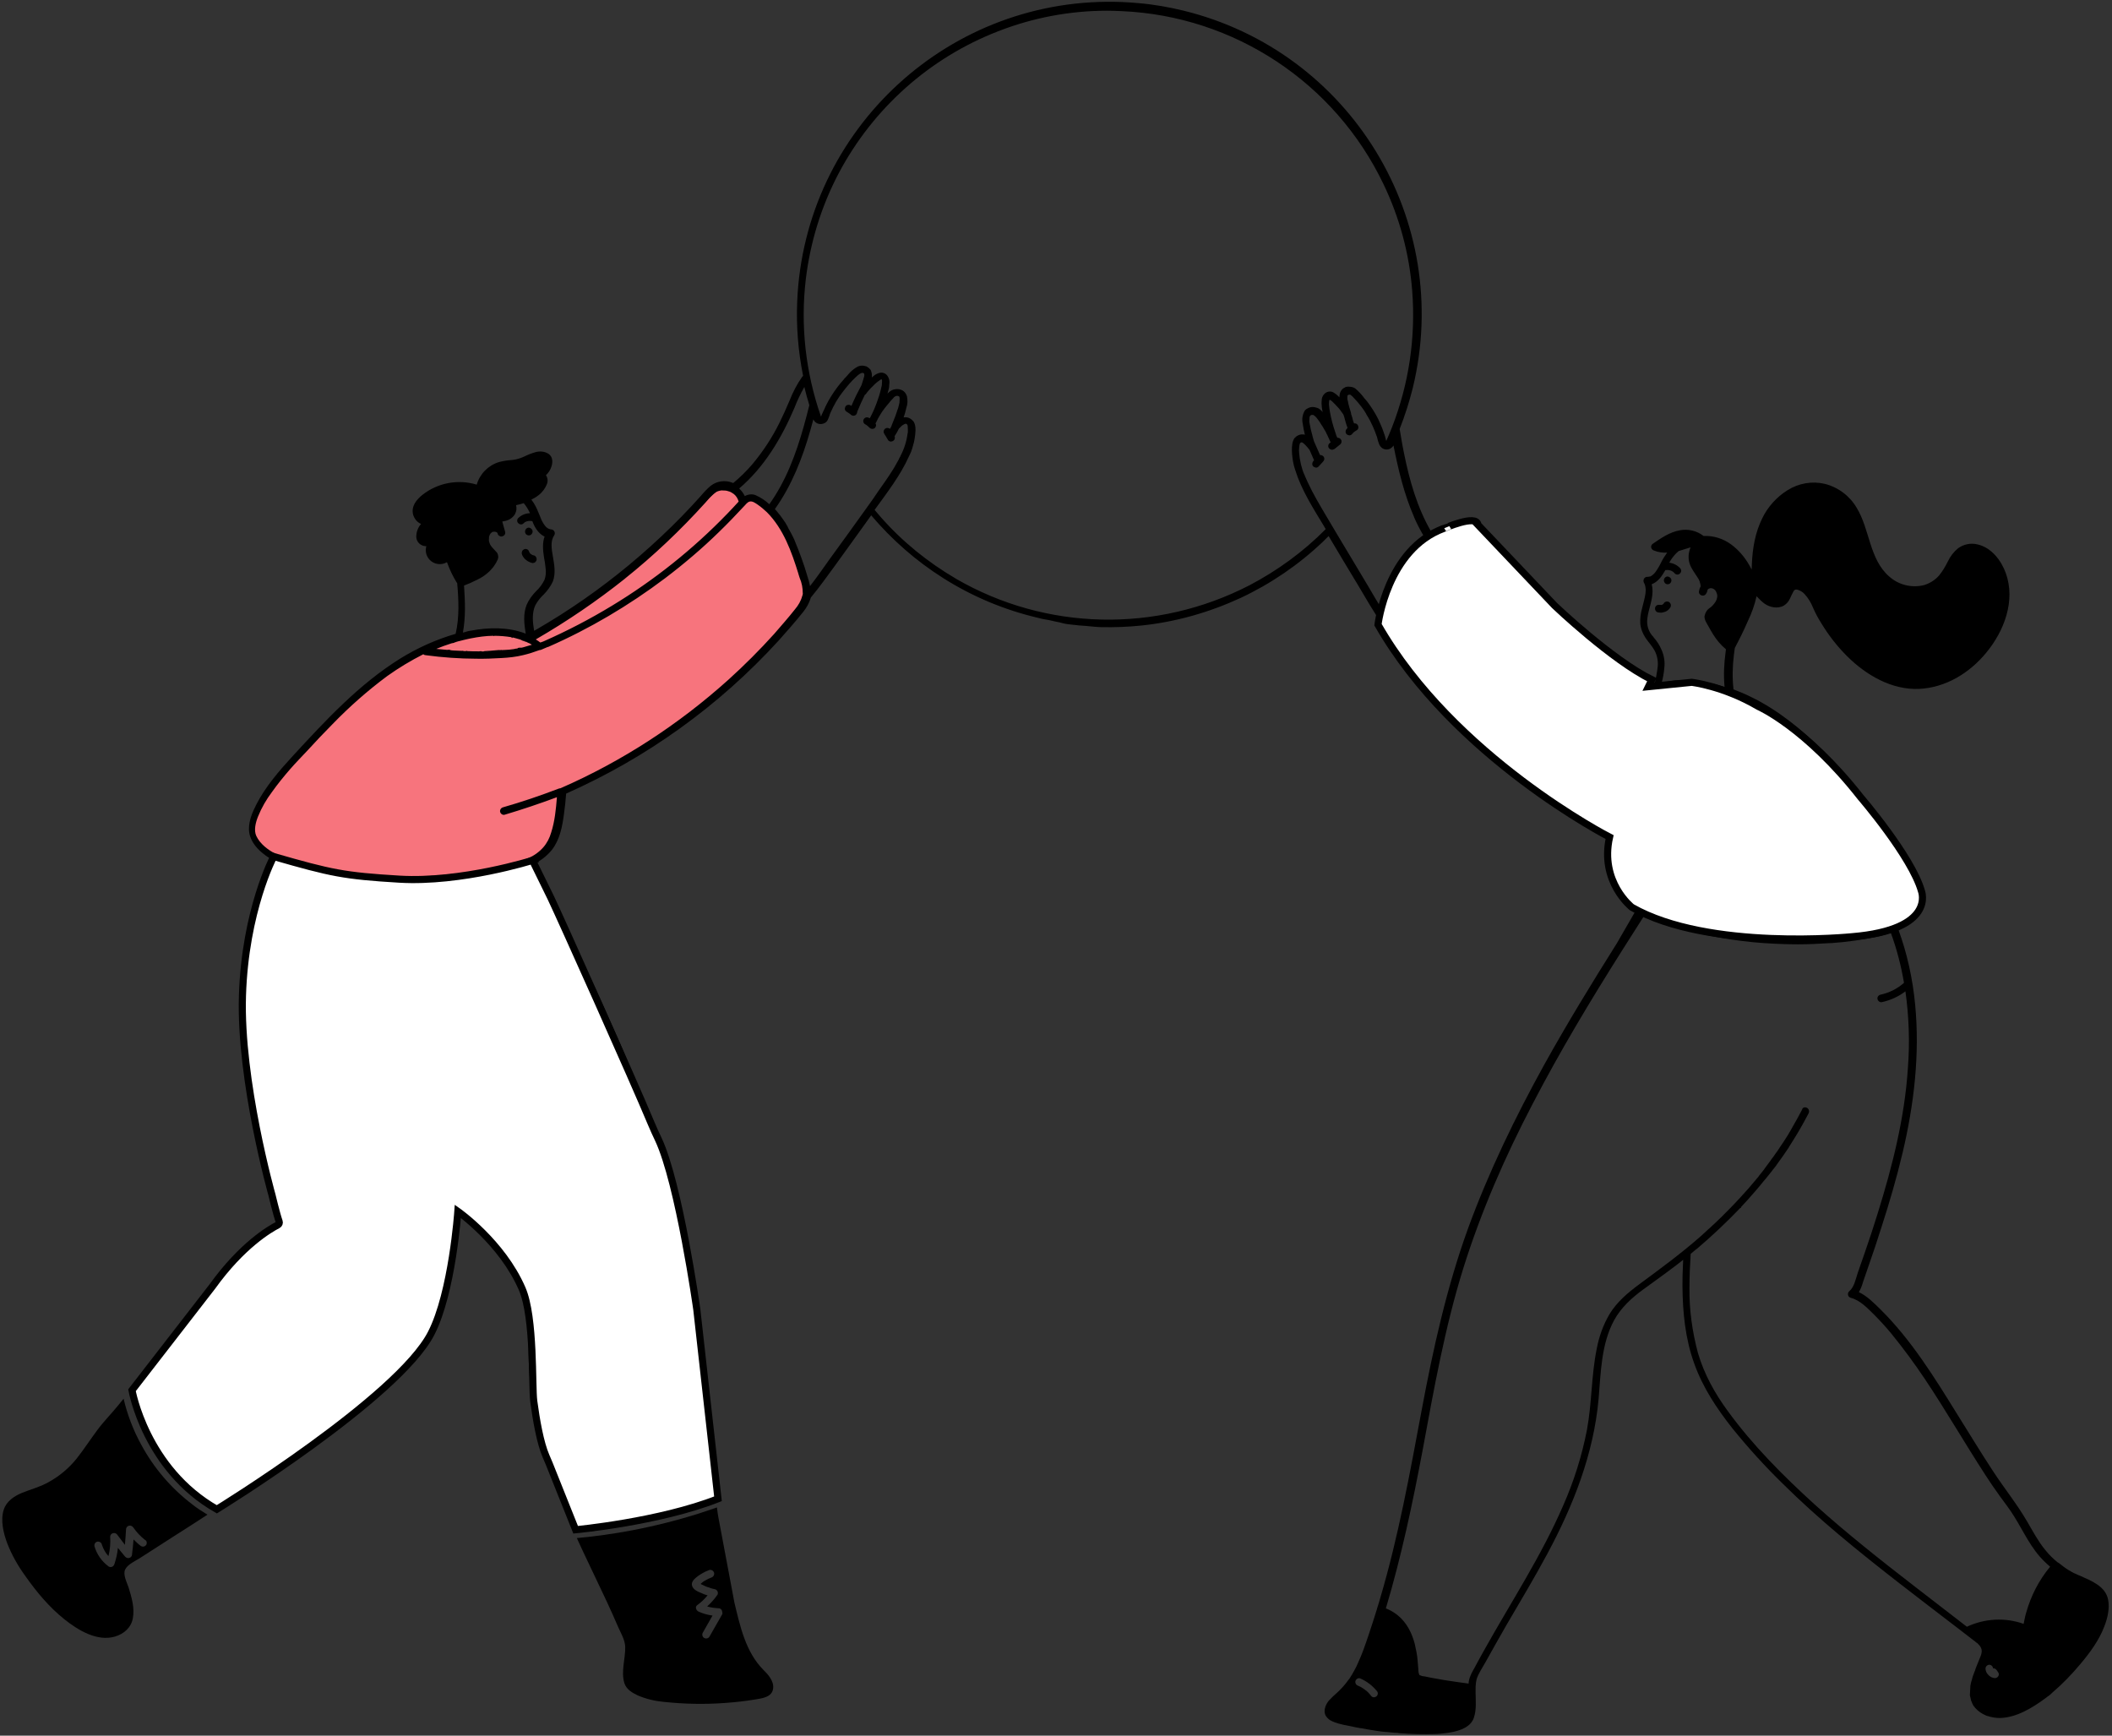
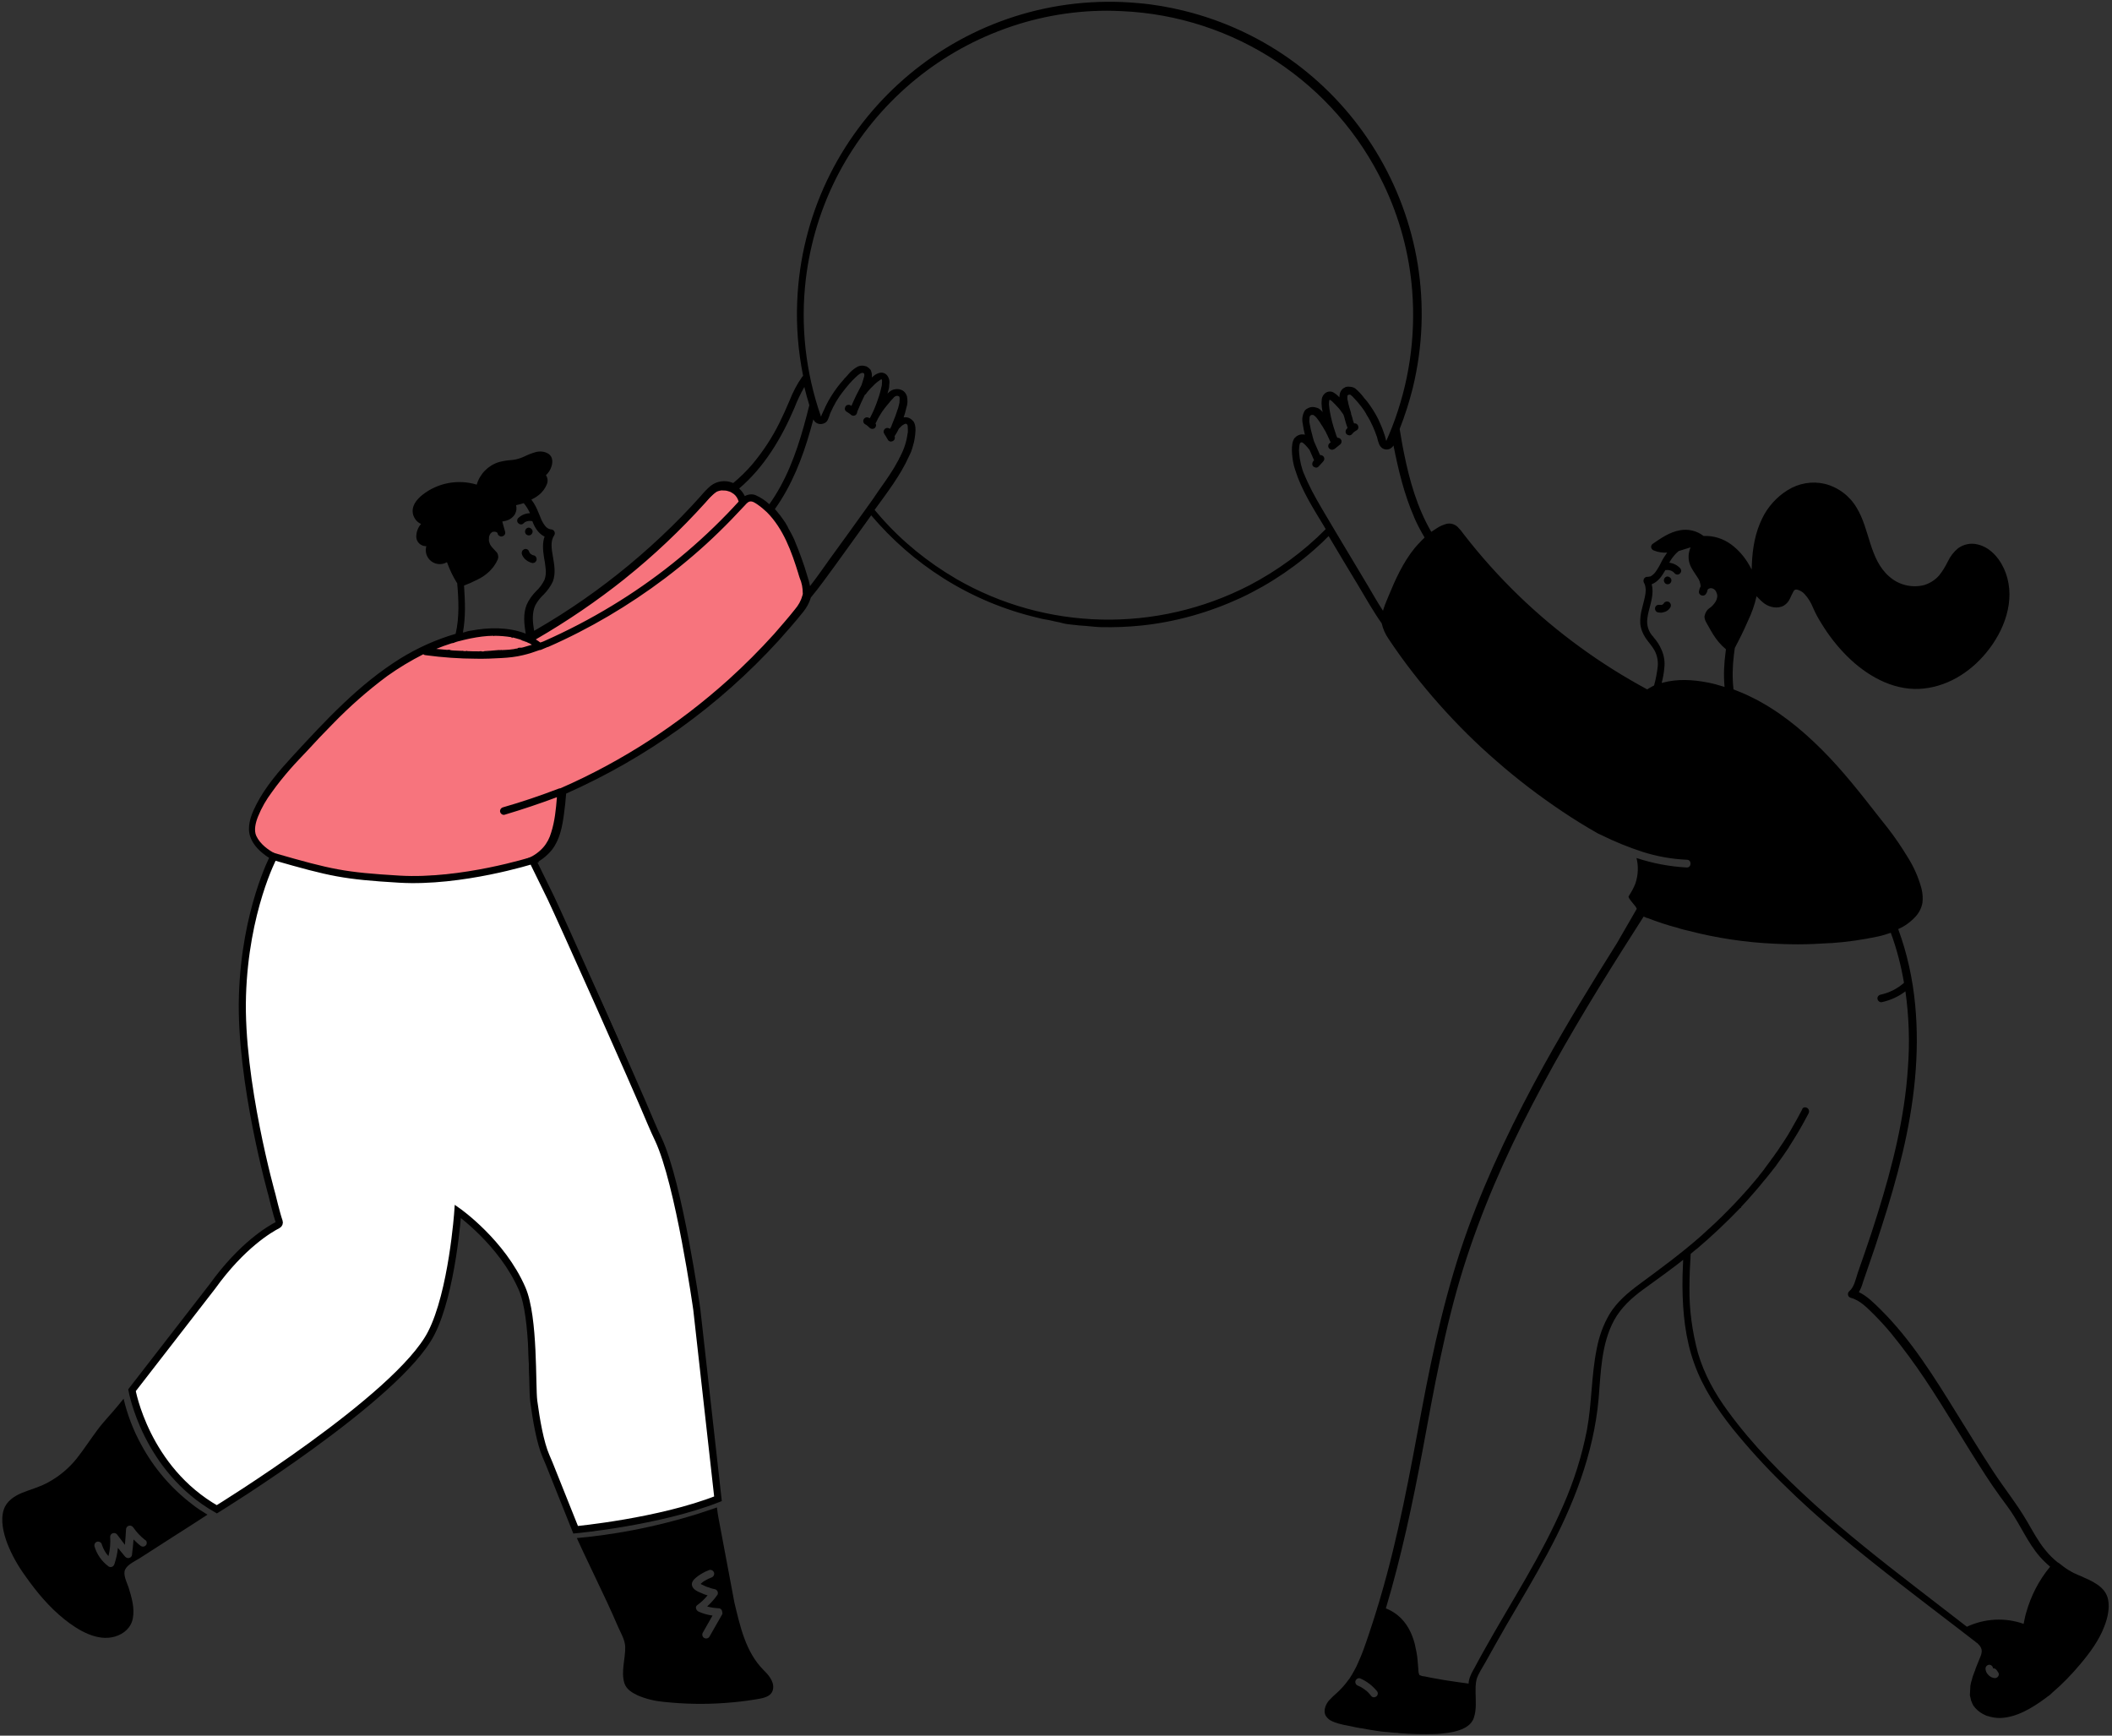
<svg xmlns="http://www.w3.org/2000/svg" width="595px" height="489px" viewBox="0 0 595 489" version="1.1">
  <rect x="0" y="0" width="595" height="489" fill="#333333" stroke="none" />
  <title>graphic-edited</title>
  <g id="Page-1" stroke="none" stroke-width="1" fill="none" fill-rule="evenodd">
    <g id="graphic-edited" fill-rule="nonzero">
      <path d="M201.634,138.656 L178.653,159.561 C178.653,159.561 161.79,173.407 150.206,178.045 L150.998,180.08 L139.276,177.829 C139.276,177.829 130.571,178.082 120.412,183.026 C120.412,183.026 107.009,187.641 90.207,206.064 C90.207,206.064 74.841,221.477 71.305,230.962 C71.305,230.962 66.226,241.439 89.259,245.43 C89.259,245.43 128.22,252.914 150.38,242.427 C150.38,242.427 159.915,236.081 158.146,223.248 C158.146,223.248 202.801,204.589 226.785,169.149 C226.785,169.149 226.14,147.795 211.062,140.581 C210.998,140.587 202.205,135.572 201.635,138.674 L201.634,138.656 Z" id="Path" fill="#F7747D" />
      <path d="M54.19,423.851 C48.256,419.346 43.369,413.63 39.83,407.095 C37.568,402.997 35.882,398.608 34.819,394.061 C34.291,394.667 33.824,395.331 33.296,395.937 C31.379,398.297 29.224,400.451 27.432,402.881 C25.443,405.549 23.631,408.347 21.581,410.947 C19.397,413.67 16.676,415.931 13.601,417.614 C11.232,418.948 8.635,419.591 6.155,420.607 C3.993,421.511 1.86,422.923 1.074,425.269 C0.068,428.293 0.975,431.96 2.045,434.818 C3.339,438.13 5.085,441.199 7.158,444.046 C10.344,448.56 13.85,452.779 18.151,456.213 C21.958,459.254 27.323,462.553 32.39,461.077 C34.921,460.312 36.942,458.581 37.424,455.917 C37.984,452.999 37.056,449.899 36.175,447.106 C35.732,445.778 34.571,443.595 35.261,442.189 C35.947,440.719 38.117,439.805 39.469,438.931 C42.684,436.879 45.898,434.828 49.058,432.772 C52.205,430.781 55.297,428.787 58.448,426.732 C56.987,425.855 55.521,424.914 54.191,423.86 L54.19,423.851 Z M41.189,435.238 C40.86,435.725 40.226,435.885 39.675,435.553 C38.95,435.018 38.286,434.367 37.623,433.717 C37.501,435.152 37.382,436.524 37.195,437.947 C37.171,438.57 36.652,438.983 36.029,438.959 C35.782,438.945 35.532,438.813 35.294,438.617 C34.577,437.77 33.933,436.936 33.215,436.09 C33.086,437.644 32.709,439.195 32.205,440.739 C31.992,441.297 31.413,441.643 30.799,441.426 C30.736,441.432 30.61,441.353 30.558,441.294 C28.675,439.899 27.266,437.903 26.607,435.618 C26.508,435.052 26.843,434.437 27.41,434.339 C27.976,434.24 28.591,434.576 28.689,435.142 C29.076,436.347 29.712,437.502 30.555,438.409 C31.009,436.615 31.154,434.748 31.04,432.924 C31.064,432.301 31.582,431.888 32.205,431.912 C32.453,431.925 32.758,432.061 32.94,432.254 C33.715,433.223 34.414,434.253 35.189,435.231 C35.312,433.795 35.438,432.305 35.505,430.865 C35.522,430.371 35.856,429.938 36.358,429.837 C36.86,429.735 37.29,429.942 37.587,430.389 C38.474,431.675 39.546,432.79 40.761,433.781 C41.371,434.062 41.476,434.691 41.198,435.238 L41.189,435.238 Z" id="Shape" fill="#000000" />
      <path d="M202.367,427.399 C202.221,426.518 202.069,425.574 201.979,424.697 C200.332,425.252 198.676,425.808 197.03,426.362 C190.75,428.343 184.362,429.951 177.929,431.17 C172.824,432.138 167.659,432.856 162.508,433.326 C163.135,434.664 163.771,436.011 164.337,437.282 C166.515,441.944 168.759,446.537 170.936,451.199 C172.024,453.563 173.11,455.917 174.13,458.342 C174.926,460.13 176.101,462.056 176.141,464.06 C176.185,467.379 174.91,470.948 175.896,474.179 C176.444,475.953 178.094,476.904 179.689,477.66 C181.962,478.635 184.437,479.235 186.933,479.469 C192.725,480.089 198.534,480.215 204.309,479.778 C207.067,479.585 209.895,479.267 212.611,478.823 C214.624,478.472 217.577,478.224 217.818,475.609 C218.028,473.554 216.361,471.729 215.035,470.428 C210.056,465.396 208.496,458.138 206.901,451.505 M203.441,454.839 C202.228,456.914 201.066,459.049 199.853,461.124 C199.524,461.611 198.891,461.77 198.339,461.438 C197.852,461.109 197.693,460.476 198.025,459.925 C198.909,458.337 199.848,456.752 200.732,455.164 C199.364,454.981 198.069,454.608 196.84,454.056 C196.166,453.781 195.706,452.756 196.414,452.225 C197.511,451.456 198.49,450.498 199.344,449.469 C198.791,449.32 198.169,449.104 197.623,448.835 C196.644,448.415 195.283,447.921 194.961,446.719 C194.639,445.516 195.862,444.627 196.706,443.982 C197.613,443.332 198.57,442.814 199.592,442.418 C200.103,442.124 200.781,442.343 201.075,442.855 C201.369,443.366 201.149,444.044 200.638,444.338 C199.879,444.618 199.103,445.019 198.402,445.431 C198.081,445.607 197.82,445.841 197.559,446.084 C197.492,446.146 197.433,446.206 197.366,446.267 L197.429,446.261 C197.616,446.399 197.796,446.473 197.986,446.547 C198.351,446.75 198.72,446.889 199.025,447.025 C199.828,447.307 200.631,447.597 201.494,447.754 C202.053,447.967 202.399,448.546 202.182,449.16 C202.188,449.223 202.108,449.349 202.049,449.4 C201.252,450.551 200.267,451.638 199.224,452.593 C200.274,452.888 201.33,453.054 202.458,453.105 C203.081,453.129 203.494,453.647 203.47,454.27 C203.588,454.46 203.515,454.649 203.449,454.829 L203.441,454.839 Z" id="Shape" fill="#000000" />
      <path d="M455.468,265.817 C448.421,277.024 441.487,288.358 435.043,299.966 C426.838,314.814 419.425,330.127 413.608,346.022 C407.577,362.648 403.774,379.871 400.524,397.243 C397.196,415.051 393.99,432.802 388.866,450.156 C388.571,451.206 388.28,452.192 387.921,453.247 L387.927,453.311 C387.196,455.661 386.468,457.937 385.682,460.283 C385.397,461.15 385.106,461.944 384.821,462.81 C384.827,462.873 384.751,462.935 384.747,462.999 C384.023,465.221 383.118,467.368 382.153,469.457 C381.743,470.253 381.333,471.048 380.859,471.841 C380.792,471.902 380.788,471.966 380.73,472.026 C380.53,472.328 380.326,472.694 380.127,473.004 C380.06,473.065 380.057,473.13 380.001,473.126 C378.937,474.64 377.687,476.025 376.261,477.28 C375.743,477.693 375.285,478.174 374.828,478.655 C373.977,479.428 373.368,480.534 373.198,481.645 C373.109,482.265 373.204,482.895 373.499,483.406 C373.966,484.111 374.633,484.707 375.435,484.988 C377.211,485.818 379.52,486.105 380.881,486.407 C381.562,486.563 382.179,486.716 382.863,486.807 C383.052,486.881 383.299,486.885 383.483,486.896 C384.039,486.981 384.665,487.132 385.22,487.218 C385.404,487.228 385.528,487.289 385.721,487.299 C386.405,487.39 387.086,487.546 387.834,487.641 C388.018,487.651 388.207,487.716 388.454,487.729 C389.01,487.814 389.639,487.902 390.199,487.932 L390.575,487.952 L390.703,487.958 C391.388,488.05 392.075,488.077 392.759,488.168 L393.318,488.19 C393.63,488.206 393.877,488.211 394.186,488.291 C397.553,488.562 400.865,488.637 404.251,488.532 C405.382,488.518 406.446,488.374 407.584,488.241 C410.165,487.909 413.583,487.062 414.863,484.734 C414.934,484.608 414.996,484.493 415.067,484.368 L415.061,484.304 C415.069,484.261 415.096,484.219 415.14,484.178 C415.135,484.115 415.208,484.117 415.211,484.053 L415.217,483.925 C415.994,481.771 415.736,479.194 415.709,476.942 C415.73,476.383 415.695,475.811 415.716,475.252 L415.73,475.005 C415.754,474.382 415.845,473.698 415.998,473.081 C416.506,471.473 417.641,469.834 418.454,468.371 C420.358,464.889 422.38,461.406 424.348,457.927 C428.262,451.219 432.303,444.509 435.975,437.659 C443.249,424.084 448.941,409.698 450.356,394.186 C450.989,386.769 451.083,378.646 454.749,371.924 C456.711,368.383 459.647,365.69 462.878,363.327 C466.042,361.024 469.27,358.725 472.373,356.355 C472.959,355.881 473.6,355.41 474.186,354.936 L474.128,356.374 C474.04,358.372 473.958,360.434 473.989,362.439 C474.05,369.763 474.791,377.234 477.306,384.157 C479.704,390.889 483.642,396.812 488.032,402.382 C492.489,407.892 497.209,413.094 502.31,418.069 C512.389,428.066 523.454,436.987 534.657,445.72 C540.286,450.089 545.918,454.394 551.551,458.708 C553.007,459.832 554.392,460.89 555.849,462.023 C556.151,462.223 556.397,462.419 556.696,462.684 C556.757,462.751 556.817,462.809 556.881,462.813 C556.942,462.88 557.006,462.883 557.067,462.941 L557.188,463.067 C557.967,463.789 558.553,464.692 558.193,465.922 C558.187,466.05 558.119,466.111 558.121,466.23 C558.048,466.419 557.982,466.599 557.908,466.788 C557.56,467.651 557.21,468.505 556.861,469.368 C556.787,469.558 556.722,469.737 556.648,469.927 C556.578,470.052 556.512,470.231 556.506,470.36 C556.512,470.423 556.432,470.549 556.428,470.604 C556.355,470.794 556.289,470.973 556.219,471.099 C556.145,471.288 556.076,471.532 556.002,471.712 C555.931,471.837 555.928,471.901 555.866,472.017 C555.788,472.261 555.72,472.514 555.643,472.759 C555.636,472.887 555.569,472.948 555.571,473.067 C555.493,473.311 555.425,473.564 555.348,473.808 C555.354,473.872 555.277,473.934 555.27,474.053 L555.276,474.116 L555.264,474.181 C555.27,474.245 555.257,474.31 555.186,474.426 L555.18,474.554 C555.173,474.683 555.169,474.738 555.108,474.862 L555.098,475.046 L555.084,475.293 L555.071,475.541 L555.06,475.725 L555.047,475.972 L555.037,476.156 L555.02,476.468 L555.014,476.596 L554.997,476.908 L554.991,477.036 L554.974,477.348 L554.964,477.532 C554.957,477.66 554.953,477.715 555.011,477.847 C555.017,477.91 555.005,477.975 555.065,478.034 C555.071,478.097 555.119,478.22 555.116,478.285 C555.113,478.349 555.174,478.416 555.17,478.471 C555.166,478.526 555.228,478.603 555.221,478.722 C555.226,478.785 555.274,478.909 555.271,478.973 C555.268,479.037 555.329,479.104 555.325,479.16 C555.386,479.227 555.379,479.346 555.44,479.414 C555.446,479.477 555.498,479.545 555.498,479.545 C555.556,479.677 555.552,479.732 555.61,479.863 C555.616,479.927 555.671,479.931 555.668,479.995 C555.726,480.126 555.786,480.185 555.844,480.316 C555.85,480.38 555.905,480.384 555.901,480.448 C555.963,480.515 556.02,480.638 556.081,480.705 L556.202,480.831 C556.263,480.898 556.323,480.956 556.381,481.088 L556.442,481.155 L556.563,481.281 L556.624,481.348 C557.345,482.13 558.311,482.798 559.3,483.217 C559.541,483.35 559.794,483.426 560.038,483.495 L560.101,483.489 C560.346,483.567 560.6,483.644 560.844,483.721 L560.908,483.715 C561.152,483.793 561.409,483.806 561.718,483.887 C561.966,483.9 562.274,483.972 562.53,483.984 L563.218,484.012 L563.401,484.022 C568.038,483.91 572.472,481.225 576.086,478.561 C576.212,478.439 576.344,478.382 576.479,478.269 C576.672,478.086 576.872,477.976 577.129,477.797 C577.454,477.557 577.779,477.326 578.034,477.019 L578.227,476.837 C581.019,474.46 583.634,471.752 586.008,468.911 C588.714,465.711 591.367,462.133 592.845,458.198 C593.759,455.858 594.374,453.135 593.913,450.741 C593.199,446.892 589.264,445.414 585.89,443.893 L585.7,443.819 C585.637,443.825 585.575,443.749 585.511,443.746 C585.081,443.539 584.651,443.333 584.282,443.194 C584.092,443.12 583.916,442.99 583.791,442.92 L583.727,442.926 C583.601,442.846 583.541,442.788 583.425,442.717 C583.239,442.588 583.059,442.513 582.818,442.381 C581.84,441.778 580.877,441.046 579.97,440.318 C579.909,440.251 579.844,440.247 579.78,440.244 C578.449,439.191 577.193,437.947 576.125,436.586 C574.167,434.185 572.715,431.436 571.141,428.743 C568.29,423.806 564.66,419.333 561.551,414.574 C558.084,409.301 554.815,403.901 551.479,398.57 C545.042,388.16 538.438,377.438 529.674,368.805 C527.936,367.105 526.019,365.147 523.688,364.041 C524.165,363.184 524.582,362.269 524.806,361.335 C525.385,359.611 526.019,357.881 526.589,356.158 C527.801,352.704 528.95,349.257 530.035,345.797 C532.268,338.889 534.321,331.907 536.005,324.785 C539.22,311.159 540.889,297.102 539.549,283.096 C538.862,275.812 537.297,268.609 534.769,261.752 C536.622,260.959 538.296,259.717 539.681,258.21 C540.666,257.123 541.345,255.782 541.595,254.353 C541.775,253.049 541.646,251.665 541.332,250.343 C540.472,247.183 539.161,244.183 537.397,241.417 C535.64,238.531 533.757,235.758 531.684,233.103 C530.909,232.135 530.143,231.156 529.368,230.188 C524.268,223.652 519.167,217.116 513.288,211.237 C507.409,205.358 500.822,200.01 493.343,196.37 C491.687,195.547 490.034,194.852 488.368,194.222 C488.006,191.015 488.084,187.832 488.468,184.592 C488.559,183.908 488.651,183.224 488.742,182.54 C490.039,180.092 491.263,177.641 492.374,175.064 C493.469,172.799 494.32,170.456 494.865,167.977 C495.525,168.691 496.24,169.41 497.027,170.012 C498.602,171.144 500.901,171.614 502.629,170.568 C503.335,170.101 503.93,169.434 504.276,168.635 C504.551,167.961 504.895,167.345 505.235,166.675 C505.302,166.613 505.305,166.549 505.363,166.489 L505.358,166.426 C505.434,166.364 505.624,166.246 505.56,166.243 C505.627,166.182 505.691,166.185 505.749,166.125 L505.813,166.119 C506,166.074 506.193,166.083 506.437,166.152 C507.179,166.375 507.846,166.778 508.384,167.358 C509.401,168.469 510.22,169.816 510.779,171.216 C511.456,172.805 512.269,174.281 513.211,175.763 C515.257,179.106 517.63,182.143 520.387,184.89 C525.728,190.189 532.925,194.431 540.699,194.082 C548.161,193.716 554.838,189.626 559.523,183.942 C564.598,177.847 567.914,169.232 565.059,161.41 C563.769,157.851 560.986,154.231 557.08,153.371 C555.221,152.914 553.205,153.33 551.657,154.451 C550.427,155.46 549.431,156.73 548.746,158.199 C548.055,159.605 547.249,160.949 546.265,162.154 C545.15,163.417 543.667,164.359 542.024,164.849 C538.543,165.702 534.897,164.791 532.239,162.428 C526.627,157.555 526.804,149.25 523.123,143.149 C521.145,139.745 517.931,137.297 514.097,136.321 C510.504,135.478 506.721,136.131 503.573,138.121 C500.484,140.052 497.994,142.821 496.412,146.136 C494.494,150.057 493.739,154.399 493.555,158.706 L493.481,160.456 C493.248,160.013 493.02,159.623 492.787,159.179 C491.509,156.934 489.779,154.922 487.72,153.398 C485.475,151.736 482.701,150.871 479.937,151 C478.058,149.541 475.582,148.941 473.251,149.404 C470.413,149.906 468.029,151.56 465.711,153.145 C465.2,153.439 464.98,154.117 465.338,154.631 C465.456,154.821 465.693,155.018 465.947,155.095 C467.115,155.58 468.42,155.769 469.673,155.689 C469.076,156.538 468.467,157.453 467.992,158.428 C467.513,159.468 466.901,160.447 466.238,161.357 C465.973,161.656 465.645,161.96 465.329,162.19 C465.262,162.251 465.139,162.308 465.008,162.366 C464.944,162.372 464.876,162.424 464.876,162.424 L464.748,162.418 C464.561,162.472 464.365,162.526 464.117,162.513 C463.494,162.489 463.037,162.969 463.003,163.593 C462.993,163.777 463.048,163.972 463.105,164.095 C463.399,164.606 463.561,165.175 463.596,165.738 L463.643,166.053 L463.62,166.493 C463.6,166.869 463.593,167.181 463.509,167.553 C463.336,168.738 462.893,170.157 462.594,171.454 C462.218,172.813 462.035,174.181 462.105,175.625 C462.227,177.129 462.795,178.528 463.613,179.757 C464.438,180.977 465.458,182.023 466.153,183.309 C466.843,184.65 467.158,186.164 467.032,187.663 C466.822,189.527 466.497,191.328 465.988,193.119 C465.345,193.471 464.646,193.809 464.064,194.229 C457.518,190.694 451.187,186.737 445.182,182.348 C432.807,173.376 421.755,162.639 412.395,150.548 C411.867,149.775 411.271,149.064 410.607,148.405 C409.763,147.68 408.652,147.318 407.518,147.587 C406.566,147.859 405.608,148.258 404.836,148.786 C404.257,149.141 403.742,149.491 403.226,149.84 C399.261,143.043 397.087,135.377 395.54,127.68 C395.07,125.469 394.731,123.2 394.329,120.937 L394.323,120.874 L394.335,120.809 C395.812,117.057 397.039,113.173 398.019,109.275 C409.49,62.111 380.566,14.525 333.395,2.994 C329.313,2.005 325.144,1.261 320.91,0.897 C319.355,0.768 317.856,0.643 316.297,0.578 C267.709,-1.446 226.613,36.324 224.594,84.891 C224.292,91.948 224.864,98.978 226.258,105.913 C226.126,105.971 226.065,106.095 225.998,106.156 C224.537,108.218 223.369,110.481 222.454,112.821 C221.549,114.968 220.581,117.121 219.551,119.198 C217.491,123.36 214.953,127.193 211.989,130.755 C210.342,132.688 208.51,134.483 206.568,136.088 C206.505,136.094 206.443,136.017 206.379,136.014 C204.292,135.177 201.959,135.512 200.214,136.871 C199.241,137.7 198.326,138.662 197.463,139.691 C196.548,140.653 195.685,141.682 194.77,142.644 C192.937,144.631 191.034,146.551 189.144,148.407 C185.353,152.119 181.386,155.701 177.233,159.154 C173.148,162.547 168.944,165.74 164.555,168.805 C160.165,171.869 155.734,174.682 151.116,177.357 C150.926,177.475 150.672,177.59 150.473,177.709 C150.077,175.318 149.807,172.806 150.779,170.588 C151.392,169.427 152.249,168.334 153.225,167.44 C154.274,166.356 155.138,165.144 155.762,163.799 C156.609,161.52 156.152,159.062 155.753,156.735 C155.549,155.722 155.405,154.659 155.388,153.592 C155.367,152.59 155.595,151.601 156.133,150.812 C156.462,150.325 156.306,149.627 155.764,149.294 C155.574,149.221 155.459,149.158 155.266,149.149 C154.954,149.132 154.65,148.996 154.345,148.86 C154.043,148.66 153.736,148.397 153.504,148.071 C152.973,147.363 152.512,146.53 152.234,145.698 C151.774,144.682 151.442,143.663 150.923,142.698 C150.574,141.991 150.168,141.353 149.693,140.768 C150.4,140.419 151.102,140.016 151.688,139.541 C152.789,138.709 153.582,137.622 154.079,136.389 C154.428,135.526 154.285,134.581 153.809,133.876 C154.524,133.217 155.065,132.363 155.354,131.441 C155.781,130.151 155.723,128.641 154.507,127.842 C153.413,127.168 152.106,127.052 150.903,127.374 C149.765,127.699 148.62,128.152 147.591,128.668 C146.574,129.127 145.491,129.456 144.362,129.589 C143.109,129.66 141.785,129.856 140.582,130.178 C137.537,131.109 135.186,133.51 134.299,136.54 C129.046,134.939 123.312,136.011 118.975,139.445 C117.294,140.806 115.837,142.621 116.36,144.9 C116.682,146.103 117.517,147.139 118.621,147.62 C117.703,148.646 117.266,149.937 117.276,151.314 C117.341,152.696 118.484,153.803 119.86,153.867 L120.108,153.88 C119.732,155.239 120.053,156.633 121.009,157.676 C122.268,159.047 124.321,159.321 125.923,158.387 C126.651,160.419 127.568,162.333 128.677,164.137 C128.717,164.182 128.758,164.224 128.798,164.263 C129.218,168.971 129.45,173.924 128.367,178.57 C122.917,180.154 117.693,182.493 112.867,185.471 C101.17,192.721 91.722,202.956 82.468,213 C78.663,217.151 74.845,221.55 72.254,226.574 C71.157,228.721 70.119,231.108 70.137,233.553 C70.142,236.364 71.921,238.7 74.034,240.411 C74.755,241.001 75.49,241.535 76.341,241.949 C70.758,253.97 68.25,267.247 67.994,280.497 C67.752,294.869 70.074,309.231 73.171,323.182 C74.058,327.226 75.009,331.263 76.028,335.248 C76.503,337.212 76.986,339.167 77.525,341.134 C77.78,342.397 78.111,343.599 78.619,344.747 C75.95,345.698 73.671,347.791 71.594,349.508 C69.253,351.533 67.034,353.693 64.94,355.915 C60.346,360.906 55.991,366.103 52.01,371.494 C47.765,377.001 43.707,382.645 39.535,388.154 C38.674,389.302 37.75,390.456 36.889,391.604 C37.248,393.497 37.729,395.333 38.339,397.175 C40.556,403.833 44.041,409.989 48.694,415.252 C51.018,417.857 53.547,420.214 56.396,422.276 C57.791,423.333 59.248,424.275 60.773,425.155 C63.409,423.459 66.111,421.692 68.75,419.931 C81.507,411.405 93.969,402.377 105.054,391.78 C110.531,386.569 115.9,380.986 119.99,374.599 C124.215,367.898 126.481,360.367 127.631,352.601 C127.986,350.241 128.213,347.874 128.441,345.506 C128.455,343.698 128.41,341.94 128.296,340.125 C127.938,332.546 127.075,324.94 126.327,317.397 C125.593,309.798 124.85,302.199 124.115,294.6 C123.381,287.001 122.637,279.402 121.903,271.803 C121.805,271.237 122.14,270.622 122.706,270.524 C123.272,270.425 123.888,270.76 123.986,271.326 C124.074,272.268 124.161,273.209 124.236,274.215 C124.965,281.943 125.768,289.599 126.496,297.327 C126.899,301.16 127.228,304.99 127.627,308.887 L127.827,309.964 L127.926,310.53 L127.743,310.337 C128.035,313.669 128.399,316.994 128.694,320.262 C129.387,327.418 130.145,334.586 130.399,341.728 C134.006,345.071 138.006,348.122 141.487,351.586 C145.094,355.121 147.457,359.72 148.237,364.76 C149.086,369.674 148.937,374.735 148.912,379.676 C148.853,389.741 150.36,399.751 153.393,409.391 C155.767,416.746 158.59,423.932 161.855,430.958 C164.429,430.755 166.946,430.43 169.462,430.095 C171.101,429.851 172.676,429.604 174.251,429.358 L174.502,429.307 L175.633,429.101 L174.871,429.254 C179.407,428.449 183.959,427.514 188.45,426.33 C193.006,425.148 197.507,423.78 201.954,422.216 C199.95,407.743 198.889,393.191 197.255,378.674 C195.499,362.836 192.849,347.209 188.447,331.891 C184.137,317.258 178.807,302.957 172.519,289.056 C166.305,274.965 159.326,261.284 152.218,247.596 C151.528,246.254 150.772,244.91 150.076,243.505 C152.179,242.661 153.991,241.233 155.444,239.482 C157.69,236.635 158.413,232.917 158.877,229.368 C159.145,227.445 159.358,225.508 159.498,223.578 C170.79,218.557 181.498,212.449 191.501,205.247 C201.636,197.988 211.002,189.631 219.404,180.424 C221.701,177.837 224.007,175.24 226.182,172.519 C227.175,171.313 227.984,169.905 228.425,168.357 C230.799,165.517 232.927,162.48 235.125,159.51 C237.456,156.299 239.718,153.14 242.039,149.921 C243.171,148.346 244.302,146.762 245.433,145.187 C251.268,152.065 258.079,158.05 265.751,162.886 C273.911,168.051 282.889,171.816 292.299,174.035 C292.943,174.185 293.834,174.44 294.49,174.525 C295.581,174.67 296.343,174.909 297.422,175.128 C298.156,175.27 298.723,175.372 299.446,175.588 C300.038,175.77 301.117,175.88 301.727,175.96 C303.602,176.196 304.584,176.251 305.972,176.35 C307.434,176.46 308.648,176.649 310.112,176.686 C313.945,176.767 317.794,176.628 321.61,176.228 C331.285,175.209 340.659,172.539 349.467,168.479 C358.023,164.47 365.888,159.11 372.731,152.586 C373.256,152.044 373.778,151.566 374.302,151.025 C377.042,155.644 379.843,160.331 382.647,164.954 C384.807,168.55 386.836,172.204 389.254,175.621 C389.627,177.266 390.31,178.727 391.249,180.082 C395.537,186.52 400.284,192.605 405.415,198.389 C410.485,204.106 415.948,209.54 421.735,214.533 C427.521,219.6 433.701,224.301 440.089,228.581 C443.371,230.786 446.723,232.866 450.202,234.833 C450.571,234.972 450.873,235.172 451.242,235.311 C454.975,237.164 458.788,238.699 462.743,239.992 C466.818,241.292 471.042,242.04 475.286,242.221 C476.66,242.275 476.563,244.466 475.187,244.402 C470.378,244.138 465.602,243.24 461.042,241.729 C461.634,244.066 461.52,246.568 460.733,248.905 C460.242,250.202 459.564,251.36 458.823,252.515 C458.491,253.066 461.18,255.473 461.091,256.092 M387.803,477.886 C387.349,478.302 386.662,478.275 386.309,477.824 C386.069,477.499 385.775,477.18 385.479,476.851 C385.358,476.726 385.181,476.587 384.999,476.394 L384.937,476.327 L384.874,476.333 C384.812,476.256 384.688,476.195 384.636,476.127 C384.273,475.859 383.91,475.592 383.545,475.388 C383.359,475.26 383.179,475.185 382.989,475.111 C382.926,475.117 382.928,475.044 382.864,475.041 C382.739,474.97 382.675,474.967 382.559,474.905 C382.001,474.692 381.719,474.116 381.868,473.564 C382.081,473.005 382.661,472.659 383.21,472.873 C384.989,473.638 386.57,474.833 387.813,476.324 C388.294,476.781 388.267,477.468 387.812,477.885 L387.803,477.886 Z M465.812,179.452 C464.434,178.083 463.83,176.113 464.096,174.254 C464.184,173.634 464.273,173.014 464.421,172.452 C465.034,169.913 466.023,167.201 465.317,164.61 C466.78,164.045 467.895,162.782 468.705,161.383 C468.838,161.143 469.037,160.832 469.179,160.591 L469.427,160.604 C469.678,160.553 469.99,160.57 470.243,160.638 C470.743,160.719 471.164,160.926 471.533,161.257 C471.594,161.324 471.718,161.386 471.776,161.517 C472.193,161.972 472.88,161.999 473.27,161.579 C473.725,161.163 473.749,160.54 473.332,160.086 C472.559,159.236 471.449,158.691 470.274,158.517 C470.754,157.596 471.415,156.75 472.137,155.97 C472.397,155.727 472.658,155.493 472.919,155.25 C474.057,154.925 475.144,154.531 476.282,154.206 C475.652,155.68 475.52,157.299 476.018,158.823 C476.519,160.282 477.468,161.453 478.229,162.67 C478.761,163.378 479.035,164.265 479.122,165.206 C478.852,165.633 478.702,166.186 478.621,166.686 C478.597,167.309 479.077,167.766 479.701,167.8 C480.078,167.819 480.399,167.643 480.599,167.342 C480.867,166.979 481.009,166.546 481.087,166.11 C481.081,166.046 481.155,166.049 481.155,166.049 C481.155,166.049 481.286,165.991 481.28,165.927 C481.348,165.866 481.412,165.87 481.534,165.812 C481.598,165.807 481.666,165.755 481.666,165.755 C481.729,165.749 481.853,165.701 481.917,165.704 L482.229,165.72 C482.473,165.798 482.726,165.866 482.964,166.063 C483.149,166.192 483.323,166.395 483.438,166.649 C483.614,166.97 483.726,167.288 483.774,167.603 C483.824,167.854 483.808,168.166 483.74,168.419 C483.665,168.791 483.514,169.225 483.313,169.526 C482.842,170.255 482.314,170.861 481.609,171.328 C480.837,171.856 480.359,172.713 480.199,173.641 C480.155,174.64 480.806,175.547 481.267,176.38 C481.676,177.146 482.14,177.915 482.605,178.693 C483.603,180.298 484.787,181.73 486.239,182.919 C486.226,183.167 486.158,183.419 486.145,183.667 C485.693,186.959 485.548,190.213 485.848,193.535 C484.24,193.027 482.701,192.586 481.019,192.268 C476.864,191.468 472.494,191.217 468.381,192.348 C468.318,192.354 468.195,192.402 468.13,192.399 C468.506,191.041 468.748,189.612 468.879,188.176 C469.079,186.496 468.838,184.793 468.152,183.205 C467.583,181.807 466.766,180.577 465.805,179.48 L465.812,179.452 Z M398.388,145.726 C399.238,147.701 400.223,149.553 401.337,151.421 C401.27,151.482 401.212,151.542 401.14,151.659 C401.073,151.72 400.947,151.841 400.88,151.902 C400.683,152.139 400.426,152.318 400.229,152.565 C400.104,152.686 400.032,152.802 399.898,152.924 C399.705,153.107 399.566,153.284 399.373,153.466 C399.18,153.648 399.038,153.89 398.845,154.072 C398.774,154.197 398.652,154.254 398.581,154.37 C395.278,158.42 393.068,163.327 391.104,168.119 C391.11,168.183 391.033,168.244 391.03,168.309 C390.478,169.538 389.986,170.825 389.617,172.064 C388.148,169.809 386.81,167.505 385.472,165.193 C383.491,161.854 381.5,158.515 379.515,155.241 C377.531,151.966 375.601,148.695 373.62,145.356 C371.808,142.275 369.942,139.19 368.453,135.942 C368.284,135.501 368.047,135.112 367.877,134.662 C367.871,134.599 367.819,134.531 367.819,134.531 C367.704,134.277 367.586,134.087 367.535,133.827 C367.535,133.827 367.529,133.764 367.474,133.76 C366.623,131.785 366.15,129.638 365.988,127.508 C365.994,127.38 366.005,127.197 365.947,127.065 C365.971,126.442 366.007,125.754 366.151,125.138 C366.157,125.01 366.161,124.955 366.225,124.949 C366.292,124.888 366.295,124.824 366.353,124.763 C366.479,124.642 366.675,124.587 366.855,124.662 L366.919,124.656 C366.919,124.656 366.984,124.668 366.981,124.732 C367.106,124.803 367.221,124.865 367.343,125 C367.465,125.126 367.642,125.264 367.763,125.39 C368.119,125.777 368.484,126.172 368.775,126.555 C368.836,126.623 368.833,126.687 368.897,126.681 C369.356,127.697 369.747,128.656 370.207,129.681 C370.082,129.802 369.947,129.924 369.873,130.104 C369.802,130.23 369.74,130.345 369.733,130.473 C369.663,130.599 369.717,130.785 369.71,130.914 C369.761,131.165 369.94,131.422 370.182,131.564 C370.422,131.696 370.74,131.776 370.991,131.726 L371.245,131.611 C371.435,131.493 371.57,131.371 371.632,131.255 C371.677,131.215 371.719,131.174 371.758,131.134 C372.09,130.775 372.412,130.416 372.743,130.047 C372.936,129.865 373.072,129.56 373.086,129.313 C373.102,129.001 372.987,128.747 372.805,128.554 C372.623,128.361 372.318,128.225 372.07,128.211 L371.887,128.201 C371.315,126.867 370.749,125.587 370.174,124.317 L370.168,124.253 C370.176,124.21 370.16,124.166 370.119,124.121 C370.011,123.739 369.903,123.365 369.794,122.983 C369.788,122.919 369.74,122.796 369.744,122.732 C369.632,122.414 369.587,122.034 369.476,121.716 C369.418,121.585 369.425,121.465 369.367,121.334 C369.258,120.951 369.218,120.517 369.112,120.07 C369.107,120.007 369.119,119.942 369.059,119.884 C369.014,119.505 368.902,119.186 368.858,118.807 L368.864,118.679 L368.858,118.615 C368.874,118.486 368.881,118.367 368.884,118.303 L368.904,117.927 L368.914,117.743 L368.908,117.68 C368.915,117.551 368.982,117.49 368.98,117.372 C368.98,117.372 368.974,117.308 369.051,117.246 L369.045,117.183 C369.179,117.061 369.314,116.939 369.501,116.885 L369.629,116.891 L369.877,116.905 L370.005,116.911 C370.432,117.182 370.852,117.572 371.149,118.019 C371.39,118.343 371.621,118.669 371.86,118.984 C371.866,119.048 371.921,119.052 371.918,119.116 C372.094,119.437 372.328,119.698 372.504,120.02 C372.565,120.087 372.625,120.145 372.622,120.209 C372.801,120.467 372.916,120.721 373.086,120.979 C373.144,121.11 373.201,121.233 373.324,121.367 C373.499,121.689 373.675,122.01 373.787,122.328 C373.848,122.396 373.845,122.46 373.905,122.518 C374.254,123.225 374.529,123.921 374.878,124.628 C374.746,124.685 374.685,124.81 374.553,124.868 C374.099,125.284 374.071,125.971 374.491,126.361 C374.673,126.554 374.978,126.69 375.226,126.704 C375.354,126.71 375.41,126.714 375.541,126.656 C375.728,126.602 375.924,126.548 376.049,126.426 C376.568,126.013 377.086,125.6 377.604,125.177 C377.797,124.995 377.933,124.69 377.946,124.442 C377.963,124.131 377.848,123.877 377.666,123.684 C377.484,123.491 377.179,123.355 376.931,123.341 L376.747,123.331 C376.694,123.144 376.575,122.945 376.518,122.823 C376.464,122.636 376.406,122.505 376.352,122.318 C376.298,122.131 376.24,122 376.186,121.813 C375.52,119.849 374.98,117.881 374.632,115.805 C374.585,115.49 374.537,115.175 374.489,114.86 C374.5,114.677 374.445,114.481 374.443,114.362 C374.453,114.179 374.395,114.047 374.397,113.865 L374.41,113.617 L374.427,113.305 L374.44,113.057 C374.434,112.994 374.514,112.868 374.518,112.813 L374.512,112.749 C374.512,112.749 374.512,112.749 374.524,112.684 C374.592,112.623 374.656,112.627 374.656,112.627 C374.896,112.759 375.143,112.955 375.381,113.161 C375.442,113.229 375.503,113.287 375.564,113.354 C375.746,113.547 375.983,113.744 376.166,113.946 L376.462,114.275 L377.061,114.922 C377.122,114.989 377.182,115.048 377.243,115.115 C377.656,115.633 378.076,116.215 378.425,116.73 C378.486,116.798 378.479,116.917 378.54,116.984 C378.709,117.425 378.814,117.872 378.92,118.318 C379.136,119.074 379.353,119.839 379.638,120.543 C379.509,120.728 379.374,120.841 379.245,121.026 C379.174,121.152 379.112,121.267 379.106,121.395 C379.027,121.832 379.187,122.273 379.562,122.476 C379.803,122.608 380.121,122.688 380.372,122.638 C380.439,122.577 380.558,122.584 380.626,122.523 C380.816,122.405 380.95,122.283 381.013,122.167 L381.08,122.106 C381.347,121.744 381.727,121.507 382.117,121.279 C382.371,121.165 382.568,120.927 382.645,120.674 C382.715,120.548 382.717,120.366 382.668,120.233 C382.674,120.105 382.62,119.918 382.559,119.851 C382.444,119.597 382.207,119.4 381.953,119.323 C381.764,119.249 381.645,119.251 381.458,119.305 L381.453,119.242 C381.401,119.174 381.408,119.054 381.347,118.987 C381.178,118.546 381.072,118.1 380.967,117.653 C380.855,117.335 380.747,116.952 380.635,116.634 C380.641,116.506 380.648,116.387 380.59,116.255 C380.262,115.181 379.93,114.162 379.724,113.031 C379.731,112.903 379.674,112.78 379.616,112.649 C379.622,112.52 379.568,112.334 379.574,112.205 L379.585,112.022 L379.605,111.646 L379.611,111.517 L379.605,111.454 C379.617,111.389 379.685,111.328 379.74,111.332 C379.807,111.271 379.871,111.274 379.93,111.214 C380.116,111.16 380.309,111.169 380.488,111.235 C380.488,111.235 380.552,111.229 380.55,111.302 C380.851,111.502 381.156,111.83 381.39,112.091 C381.685,112.42 382.05,112.806 382.345,113.134 C382.406,113.202 382.466,113.26 382.466,113.26 C382.707,113.584 383.001,113.904 383.241,114.228 C383.302,114.296 383.299,114.36 383.363,114.354 C383.603,114.679 383.834,115.004 384.073,115.319 C384.134,115.387 384.191,115.509 384.252,115.577 C384.431,115.834 384.607,116.155 384.778,116.413 C384.839,116.48 384.899,116.539 384.892,116.667 C385.068,116.989 385.3,117.314 385.475,117.626 C385.533,117.758 385.59,117.88 385.651,117.948 C385.83,118.205 385.945,118.459 386.112,118.781 C386.173,118.848 386.17,118.913 386.227,119.035 C386.4,119.421 386.571,119.797 386.747,120.118 C386.753,120.182 386.805,120.25 386.805,120.25 C387.15,121.012 387.483,121.839 387.761,122.671 C387.765,122.713 387.784,122.757 387.819,122.803 C387.931,123.121 388.043,123.439 388.09,123.754 C388.199,124.137 388.303,124.574 388.476,124.96 C388.582,125.406 388.882,125.789 389.242,126.121 C389.242,126.121 389.305,126.115 389.303,126.188 C389.364,126.256 389.428,126.259 389.488,126.317 C390.039,126.649 390.724,126.741 391.352,126.527 C391.857,126.361 392.311,125.945 392.582,125.518 C393.922,132.267 395.555,139.216 398.406,145.724 L398.388,145.726 Z M223.786,114.97 C224.565,112.935 225.528,110.919 226.602,109.021 C227.025,110.725 227.459,112.438 228.01,114.148 C226.048,122.007 223.768,129.978 219.831,137.127 C218.886,138.839 217.87,140.486 216.738,142.061 C215.59,141.008 214.314,140.141 212.905,139.524 C211.925,139.104 210.788,139.246 209.832,139.764 C209.426,138.934 208.895,138.226 208.237,137.63 C215.31,131.614 220.165,123.449 223.786,114.97 Z M176.059,163.015 C184.158,156.547 191.725,149.362 198.687,141.659 C199.605,140.633 200.466,139.485 201.627,138.72 C201.817,138.602 202.074,138.423 202.334,138.371 C202.398,138.365 202.521,138.317 202.521,138.317 C202.653,138.259 202.772,138.266 202.968,138.212 C203.096,138.218 203.155,138.158 203.283,138.164 L203.346,138.158 C203.411,138.17 203.476,138.174 203.531,138.178 L204.282,138.208 L204.466,138.218 C204.594,138.225 204.71,138.296 204.838,138.293 C205.083,138.371 205.335,138.439 205.58,138.516 C205.77,138.59 205.949,138.655 206.135,138.793 C206.376,138.926 206.562,139.064 206.748,139.193 C207.409,139.725 207.882,140.493 208.095,141.313 C207.043,142.461 205.998,143.598 204.881,144.743 C195.196,154.772 184.247,163.495 172.362,170.68 C166.2,174.42 159.859,177.712 153.292,180.624 C152.906,180.796 152.588,180.908 152.214,181.016 C151.791,180.681 151.365,180.42 150.938,180.149 C159.792,175.026 168.172,169.317 176.069,163.023 L176.059,163.015 Z M149.726,146.816 L149.974,146.83 C150.089,147.084 150.143,147.271 150.259,147.534 C150.94,149.068 151.948,150.48 153.419,151.174 C152.781,152.958 152.941,154.97 153.236,156.859 C153.436,157.936 153.635,159.186 153.719,160.192 C153.864,161.264 153.749,162.38 153.394,163.371 C152.778,164.597 151.984,165.684 151,166.588 C149.892,167.732 148.96,169.005 148.331,170.478 C147.347,173.062 147.659,175.826 148.113,178.54 C148.049,178.546 147.984,178.534 147.988,178.47 C143.188,176.635 137.617,176.715 132.631,177.69 L132.568,177.696 C132.252,177.734 131.936,177.782 131.618,177.893 C131.487,177.951 131.367,177.944 131.236,178.002 C131.193,178.006 131.15,178.025 131.104,178.06 C130.853,178.111 130.602,178.161 130.406,178.216 C131.216,173.869 131.034,169.358 130.726,164.969 C131.167,164.8 131.684,164.57 132.125,164.401 C132.443,164.289 132.829,164.116 133.141,163.941 C133.209,163.88 133.273,163.883 133.395,163.826 C133.781,163.653 134.102,163.477 134.48,163.314 C134.67,163.196 134.924,163.081 135.123,162.963 L135.186,162.957 C135.186,162.957 135.251,162.969 135.254,162.905 C136.22,162.386 137.054,161.733 137.836,161.012 L137.903,160.951 C138.029,160.83 138.167,160.653 138.293,160.532 C138.36,160.471 138.422,160.346 138.49,160.294 L138.558,160.233 C139.015,159.752 139.356,159.2 139.689,158.658 C139.689,158.658 139.683,158.595 139.757,158.597 C139.751,158.534 139.827,158.472 139.83,158.408 C139.904,158.218 140.034,158.042 140.107,157.853 C140.101,157.789 140.175,157.792 140.178,157.727 C140.181,157.663 140.172,157.664 140.248,157.602 L140.242,157.539 C140.391,157.169 140.41,156.793 140.302,156.411 C140.308,156.282 140.248,156.224 140.19,156.092 L140.184,156.029 C140.196,155.964 140.135,155.897 140.135,155.897 C140.077,155.765 139.956,155.639 139.843,155.504 C139.782,155.437 139.722,155.378 139.722,155.378 L139.661,155.311 L139.6,155.244 C139.539,155.176 139.417,155.051 139.356,154.983 C139.235,154.858 139.113,154.723 139.001,154.596 L138.94,154.529 C138.819,154.403 138.697,154.269 138.584,154.142 L138.523,154.075 C138.283,153.75 138.052,153.425 137.944,153.052 C137.938,152.988 137.886,152.92 137.886,152.92 L137.88,152.857 C137.774,152.602 137.724,152.351 137.736,152.094 L137.73,152.031 C137.743,151.966 137.746,151.902 137.75,151.847 L137.756,151.718 L137.766,151.535 L137.78,151.287 L137.774,151.224 C137.786,151.159 137.789,151.094 137.857,151.033 L137.851,150.97 C137.863,150.905 137.93,150.844 137.934,150.78 C138.007,150.59 138.137,150.414 138.208,150.289 L138.275,150.228 C138.401,150.106 138.535,149.984 138.726,149.875 C138.789,149.869 138.793,149.814 138.858,149.818 L138.986,149.824 C139.237,149.773 139.43,149.783 139.673,149.851 C139.673,149.851 139.799,149.922 139.863,149.925 C139.924,149.992 139.988,149.995 140.048,150.054 C140.108,150.112 140.109,150.121 140.169,150.179 L140.175,150.243 C140.163,150.308 140.227,150.311 140.224,150.375 L140.23,150.438 C140.218,150.503 140.282,150.507 140.279,150.571 C140.512,151.015 141.122,151.295 141.631,151.066 C141.762,151.008 141.885,150.951 141.952,150.89 C142.277,150.65 142.42,150.225 142.311,149.843 C142.04,148.892 141.769,147.94 141.502,146.933 C141.753,146.883 142.004,146.832 142.264,146.78 C143.341,146.58 144.367,145.937 144.967,145.023 C145.034,144.962 145.096,144.837 145.1,144.782 C145.507,144.051 145.608,143.174 145.394,142.354 C145.437,142.35 145.48,142.331 145.526,142.296 C146.224,142.14 146.857,141.981 147.549,141.761 C148.206,142.54 148.731,143.376 149.194,144.337 C149.256,144.405 149.248,144.524 149.309,144.591 C148.123,144.601 146.979,145.055 146.061,145.889 C145.607,146.305 145.579,146.992 145.999,147.382 C146.416,147.836 147.103,147.864 147.493,147.444 C147.56,147.383 147.683,147.326 147.754,147.201 C147.943,147.083 148.142,146.964 148.329,146.91 C148.58,146.859 148.834,146.744 149.091,146.757 C149.219,146.763 149.467,146.777 149.778,146.784 L149.726,146.816 Z M136.39,183.456 C136.396,183.519 136.323,183.517 136.323,183.517 C135.195,183.658 136.205,183.327 134.88,183.514 L134.943,183.508 C133.813,183.531 132.759,183.483 131.631,183.433 C131.705,183.244 130.814,183.582 130.88,183.402 C130.747,183.643 131.013,183.162 130.88,183.402 C130.809,183.528 130.135,183.244 130.128,183.372 C129.441,183.345 128.754,183.317 128.13,183.284 C127.689,183.261 127.259,183.246 126.887,183.172 C126.96,182.982 126.016,183.134 126.077,183.01 C125.941,183.314 126.077,183.01 125.451,183.05 C124.583,182.948 123.768,182.914 122.9,182.812 C124.299,182.244 125.763,181.688 127.218,181.242 L127.98,181.089 C128.18,180.787 128.228,181.102 128.488,180.859 C128.739,180.808 128.993,180.694 129.244,180.643 L129.308,180.637 C130.26,180.375 131.209,180.168 132.157,179.952 C131.956,180.254 132.357,179.65 132.157,179.952 L132.658,179.851 C132.391,180.213 132.926,179.488 132.658,179.851 C134.738,179.438 136.821,179.153 138.945,179.12 L139.066,179.245 C139.134,179.184 139.192,179.124 139.256,179.127 C140.882,179.131 142.437,179.26 144.059,179.52 L144.238,179.777 C144.305,179.716 144.364,179.656 144.431,179.595 C144.62,179.669 144.867,179.673 145.048,179.748 C145.545,179.893 146.098,180.042 146.595,180.188 C146.47,180.309 146.721,180.067 146.595,180.188 L147.455,180.601 C147.652,180.363 147.815,180.932 148.072,180.753 C148.377,180.889 148.683,181.034 148.932,181.166 L148.996,181.16 C149.301,181.305 149.548,181.501 149.853,181.646 C149.153,181.867 148.397,182.083 147.632,182.3 C147.313,182.412 146.998,182.46 146.683,182.507 L146.677,182.444 L145.928,182.532 C145.792,182.837 145.545,182.641 145.04,182.806 C144.977,182.812 144.912,182.8 144.853,182.86 C143.908,183.003 143.031,183.094 142.093,183.117 C141.845,183.103 141.649,183.158 141.402,183.154 C141.473,183.029 140.643,183.243 140.715,183.126 M139.957,183.425 C138.768,183.499 137.573,183.51 136.451,183.523 L139.957,183.425 Z M226.178,167.17 C226.171,167.298 226.164,167.418 226.1,167.606 C226.106,167.67 226.089,167.79 226.022,167.851 C225.652,169.273 224.904,170.556 223.982,171.637 C222.129,174 220.087,176.29 218.118,178.581 C214.046,183.095 209.728,187.413 205.239,191.473 C191.178,204.127 175.225,214.511 157.88,222.085 C157.696,222.075 157.565,222.133 157.378,222.187 C152.229,224.154 147.017,225.935 141.698,227.452 C141.129,227.615 140.787,228.167 140.895,228.732 C141.057,229.301 141.606,229.697 142.175,229.535 C147.114,228.062 152.072,226.396 156.899,224.596 C156.628,227.962 156.298,231.388 155.285,234.531 C154.845,236.078 154.095,237.544 153.039,238.747 C151.856,240.071 150.375,241.131 148.713,241.815 C148.395,241.927 148.074,242.103 147.755,242.215 C145.79,242.881 143.82,243.484 141.801,243.964 C140.415,244.276 139.023,244.533 137.641,244.789 C136.693,244.996 135.748,245.148 134.738,245.288 C134.675,245.294 134.61,245.281 134.552,245.342 C133.735,245.491 132.913,245.585 132.031,245.731 C131.78,245.782 131.534,245.778 131.273,245.82 C130.514,245.909 129.765,246.006 129.007,246.095 C128.691,246.142 128.376,246.19 128.065,246.182 C127.435,246.278 126.744,246.305 126.05,246.406 C125.671,246.451 125.237,246.5 124.858,246.545 C124.36,246.591 123.852,246.629 123.353,246.666 C122.727,246.706 122.164,246.741 121.537,246.772 C121.158,246.816 120.782,246.805 120.412,246.849 C119.602,246.879 118.783,246.9 117.973,246.93 C117.725,246.916 117.475,246.976 117.218,246.963 C116.72,247.01 116.151,246.981 115.657,246.963 C115.098,246.942 114.526,246.977 113.967,246.956 C113.472,246.938 112.965,246.976 112.524,246.953 L110.902,246.885 L109.774,246.834 C101.597,246.482 93.446,245.323 85.465,243.355 C83.859,242.975 82.315,242.47 80.774,241.902 C80.711,241.907 80.649,241.831 80.584,241.828 C80.34,241.75 80.026,241.615 79.782,241.547 C79.719,241.552 79.657,241.476 79.593,241.473 C79.034,241.26 78.425,240.988 77.869,240.711 C77.869,240.711 77.806,240.717 77.808,240.644 C75.546,239.485 73.3,237.823 72.21,235.524 C71.468,233.931 71.997,231.764 72.695,230.038 C73.681,227.582 75.025,225.257 76.618,223.138 C78.216,220.889 79.937,218.776 81.71,216.731 C83.286,214.923 84.986,213.185 86.631,211.435 C88.925,208.903 91.289,206.446 93.708,203.985 C98.491,199.058 103.62,194.528 109.12,190.447 C112.349,188.148 115.747,186.107 119.269,184.318 C119.451,184.511 119.696,184.589 119.943,184.593 C124.668,185.231 129.474,185.569 134.224,185.583 C136.601,185.627 138.921,185.53 141.3,185.391 C143.308,185.286 145.378,185.066 147.342,184.582 C148.924,184.216 150.448,183.718 151.966,183.157 C152.15,183.167 152.281,183.109 152.468,183.055 C153.04,182.829 153.616,182.538 154.189,182.32 C154.252,182.314 154.321,182.262 154.376,182.266 L154.439,182.26 C166.106,177.14 177.149,170.609 187.362,162.913 C192.666,158.887 197.794,154.539 202.564,149.869 C204.977,147.536 207.34,145.071 209.631,142.603 C210.088,142.122 210.623,141.397 211.253,141.293 C212.014,141.14 212.8,141.733 213.403,142.133 C214.378,142.8 215.222,143.525 216.062,144.314 C220.736,149.018 223.028,155.496 224.948,161.707 L224.954,161.77 C225.057,162.089 225.165,162.472 225.277,162.79 C225.907,164.256 226.154,165.639 226.157,167.144 L226.178,167.17 Z M244.563,142.502 C244.43,142.743 244.228,142.926 244.095,143.167 C240.701,147.9 237.306,152.634 233.848,157.365 C231.982,159.976 230.18,162.59 228.197,165.129 C228.044,164.367 227.886,163.551 227.612,162.856 C227.606,162.792 227.558,162.669 227.561,162.605 C227.564,162.541 227.555,162.542 227.503,162.473 L227.442,162.406 L227.436,162.343 L227.448,162.278 C226.469,158.918 225.234,155.556 223.873,152.305 L223.867,152.241 C223.7,151.919 223.588,151.601 223.412,151.28 C223.294,151.09 223.239,150.894 223.121,150.704 C223.063,150.573 223.006,150.45 222.888,150.26 C222.773,150.006 222.594,149.749 222.479,149.495 C222.418,149.428 222.421,149.364 222.361,149.305 C222.185,148.984 222.006,148.727 221.903,148.408 C221.897,148.344 221.842,148.34 221.845,148.276 C221.666,148.019 221.551,147.765 221.381,147.507 C221.375,147.444 221.32,147.44 221.323,147.376 C221.083,147.051 220.856,146.67 220.616,146.346 C220.555,146.279 220.498,146.156 220.436,146.089 C220.254,145.896 220.139,145.642 219.965,145.439 C219.907,145.307 219.783,145.246 219.725,145.114 C219.664,145.047 219.667,144.983 219.604,144.989 C219.308,144.66 219.072,144.281 218.777,143.952 L218.716,143.885 L218.299,143.431 C223.025,136.82 226.044,129.127 228.26,121.345 C228.555,120.295 228.853,119.181 229.148,118.131 C229.432,118.835 230.093,119.358 230.905,119.456 L231.089,119.466 C231.648,119.487 232.217,119.325 232.677,118.972 C233.006,118.676 233.205,118.366 233.347,117.932 C233.48,117.692 233.557,117.438 233.626,117.195 C233.696,117.069 233.762,116.89 233.768,116.761 C233.846,116.517 233.978,116.267 234.114,115.963 C234.25,115.658 234.395,115.352 234.527,115.103 C234.597,114.977 234.6,114.913 234.663,114.798 C235.209,113.697 235.815,112.655 236.483,111.689 C237.614,110.114 238.806,108.598 240.111,107.217 C240.636,106.675 241.158,106.197 241.679,105.72 C242.323,105.185 242.841,104.955 243.21,105.094 C243.273,105.088 243.271,105.161 243.335,105.164 C243.399,105.167 243.396,105.231 243.396,105.231 C243.396,105.231 243.402,105.295 243.457,105.299 C243.511,105.486 243.501,105.678 243.503,105.797 C243.493,105.98 243.425,106.233 243.351,106.413 C243.276,106.594 243.279,106.721 243.205,106.911 C243.128,107.155 243.06,107.408 242.982,107.652 C242.91,107.96 242.769,108.211 242.698,108.519 C241.678,110.412 240.722,112.308 239.879,114.34 C239.818,114.273 239.69,114.266 239.639,114.207 C239.513,114.137 239.398,114.074 239.27,114.068 C238.833,113.99 238.392,114.15 238.189,114.525 C238.056,114.765 237.976,115.083 238.027,115.334 C238.078,115.585 238.257,115.842 238.498,115.984 C238.8,116.184 239.166,116.387 239.412,116.583 C239.473,116.651 239.533,116.709 239.65,116.78 C239.832,116.973 240.137,117.109 240.385,117.123 C240.697,117.139 240.951,117.024 241.144,116.842 C241.337,116.66 241.473,116.355 241.486,116.107 L241.48,116.044 C241.492,115.979 241.56,115.918 241.563,115.854 C242.196,114.316 242.884,112.782 243.637,111.252 C243.768,111.194 243.894,111.073 244.023,110.896 C244.224,110.595 244.487,110.287 244.752,109.989 C244.746,109.926 244.819,109.928 244.877,109.868 C245.074,109.63 245.271,109.384 245.532,109.15 L245.725,108.967 C245.918,108.785 246.115,108.548 246.317,108.364 L246.51,108.182 C246.77,107.939 247.032,107.705 247.356,107.465 C247.424,107.403 247.488,107.407 247.546,107.346 C247.739,107.164 247.939,107.054 248.129,106.936 C248.174,106.896 248.218,106.876 248.26,106.878 C248.324,106.872 248.389,106.885 248.45,106.952 C248.444,107.08 248.504,107.139 248.498,107.267 L248.491,107.395 L248.471,107.772 L248.458,108.019 L248.452,108.148 L248.445,108.276 L248.439,108.404 L248.445,108.468 C248.361,108.841 248.28,109.149 248.205,109.522 C247.894,110.883 247.463,112.238 246.971,113.534 C246.545,114.642 246.128,115.748 245.576,116.786 C245.437,117.155 245.236,117.456 245.033,117.822 C244.97,117.828 244.908,117.751 244.844,117.748 C244.718,117.678 244.603,117.616 244.475,117.609 C244.349,117.539 244.163,117.593 244.034,117.586 C243.465,117.749 243.069,118.297 243.231,118.866 C243.282,119.117 243.461,119.374 243.702,119.516 C244.007,119.652 244.254,119.848 244.492,120.054 C244.677,120.183 244.787,120.382 244.973,120.511 C245.393,120.901 246.081,120.938 246.467,120.573 C246.66,120.391 246.796,120.086 246.809,119.838 C246.82,119.655 246.765,119.459 246.647,119.269 C246.714,119.208 246.717,119.144 246.776,119.084 C246.979,118.718 247.118,118.349 247.322,117.983 C247.316,117.92 247.392,117.858 247.392,117.858 C247.528,117.553 247.728,117.252 247.928,116.941 C247.995,116.88 248.056,116.756 248.06,116.701 C248.193,116.46 248.389,116.213 248.531,115.972 C248.602,115.847 248.664,115.732 248.799,115.609 C248.928,115.424 249.066,115.247 249.195,115.061 C249.321,114.94 249.395,114.76 249.53,114.638 C249.659,114.452 249.795,114.339 249.923,114.154 C250.12,113.916 250.384,113.609 250.581,113.372 C250.71,113.186 250.849,113.009 251.042,112.827 C251.239,112.589 251.499,112.346 251.696,112.109 C251.896,111.807 252.218,111.631 252.6,111.522 L252.664,111.517 C252.664,111.517 252.664,111.517 252.729,111.529 L252.976,111.542 C253.166,111.616 253.281,111.678 253.403,111.813 L253.409,111.876 L253.415,111.94 C253.4,112.069 253.46,112.127 253.454,112.255 L253.46,112.319 C253.447,112.384 253.444,112.448 253.444,112.448 L253.411,113.264 L253.416,113.327 C253.416,113.327 253.416,113.327 253.404,113.392 C253.398,113.52 253.327,113.636 253.329,113.764 C253.257,114.072 253.177,114.381 253.109,114.633 C253.037,114.941 252.956,115.25 252.824,115.5 C252.754,115.625 252.752,115.808 252.682,115.933 C252.543,116.302 252.459,116.675 252.323,116.979 C252.329,117.043 252.249,117.169 252.245,117.224 C251.893,118.151 251.543,119.005 251.195,119.868 C251.201,119.932 251.124,119.994 251.117,120.113 C250.984,120.354 250.843,120.604 250.71,120.845 C250.528,120.652 250.283,120.574 250.036,120.57 C249.724,120.553 249.47,120.668 249.277,120.85 C249.084,121.032 248.948,121.337 248.935,121.585 C248.928,121.713 248.924,121.768 248.982,121.9 C249.04,122.031 249.097,122.154 249.155,122.285 C249.504,122.801 249.799,123.312 250.093,123.823 C250.208,124.077 250.445,124.274 250.699,124.351 C250.824,124.421 251.007,124.423 251.139,124.374 C251.267,124.38 251.454,124.326 251.522,124.265 C251.776,124.15 251.973,123.913 252.05,123.659 C252.127,123.415 252.131,123.159 252.016,122.905 C252.484,122.24 252.889,121.5 253.232,120.765 C253.492,120.522 253.757,120.223 254.018,119.989 C254.144,119.868 254.343,119.749 254.533,119.64 C254.665,119.582 254.723,119.522 254.855,119.464 L254.986,119.406 C255.118,119.348 255.234,119.42 255.363,119.426 C255.424,119.493 255.488,119.496 255.363,119.426 C255.488,119.496 255.6,119.623 255.658,119.754 C255.664,119.818 255.652,119.883 255.712,119.941 C255.746,120.504 255.786,121.13 255.766,121.698 C255.755,121.881 255.749,122.01 255.688,122.134 C255.406,124.314 254.752,126.411 253.729,128.368 C253.735,128.432 253.659,128.493 253.656,128.558 C253.523,128.798 253.382,129.049 253.249,129.289 L253.255,129.353 C252.972,129.844 252.707,130.335 252.432,130.817 C252.304,131.002 252.229,131.182 252.096,131.423 C251.963,131.663 251.822,131.914 251.693,132.09 C250.345,134.288 248.884,136.35 247.414,138.412 C246.344,140.055 245.412,141.328 244.548,142.54 L244.563,142.502 Z M269.395,163.085 C261.401,158.425 254.144,152.546 248.065,145.6 C247.53,144.956 246.93,144.299 246.396,143.655 C249.857,138.861 253.625,134.019 256.053,128.617 C256.186,128.377 256.263,128.123 256.396,127.883 C256.39,127.819 256.466,127.758 256.466,127.758 C256.537,127.632 256.544,127.513 256.602,127.453 C256.673,127.328 256.68,127.208 256.741,127.084 C256.958,126.47 257.165,125.849 257.321,125.168 C257.315,125.104 257.327,125.039 257.399,124.923 C257.548,124.371 257.629,123.87 257.715,123.315 C257.888,122.13 258.081,120.579 257.692,119.437 C257.631,119.37 257.638,119.251 257.577,119.183 L257.571,119.12 C257.513,118.988 257.453,118.93 257.395,118.799 L257.334,118.731 C257.273,118.664 257.216,118.541 257.091,118.471 L257.03,118.404 C256.969,118.336 256.847,118.211 256.731,118.139 C256.247,117.746 255.633,117.529 255.006,117.56 C254.878,117.554 254.691,117.608 254.563,117.602 C254.915,116.674 255.139,115.75 255.376,114.76 C255.732,113.778 255.718,112.647 255.505,111.636 C255.451,111.449 255.336,111.195 255.217,110.996 C254.926,110.421 254.442,110.027 253.829,109.811 C253.27,109.598 252.711,109.577 252.145,109.675 C251.959,109.729 251.83,109.723 251.644,109.777 C251.007,110 250.488,110.414 250.031,110.894 C250.106,110.522 250.254,110.152 250.329,109.78 C250.407,109.536 250.479,109.228 250.491,108.971 L250.485,108.908 C250.498,108.843 250.501,108.779 250.505,108.723 L250.511,108.595 L250.528,108.283 C250.69,107.474 250.532,106.658 250.064,105.953 C249.657,105.306 248.861,104.896 248.039,104.991 C247.277,105.144 246.579,105.492 246.058,105.97 C245.99,106.031 245.926,106.028 245.932,106.091 C245.8,106.149 245.739,106.273 245.607,106.331 C245.699,105.647 245.607,104.953 245.319,104.313 C245.261,104.182 245.201,104.123 245.14,104.056 L245.019,103.93 L244.958,103.863 C244.958,103.863 244.894,103.869 244.897,103.796 C244.836,103.728 244.776,103.67 244.659,103.599 C244.596,103.605 244.598,103.531 244.534,103.528 L244.473,103.461 C244.41,103.467 244.348,103.39 244.348,103.39 C244.348,103.39 244.284,103.396 244.287,103.323 C244.161,103.252 244.046,103.19 243.918,103.184 C243.42,103.038 242.929,102.956 242.363,103.055 C242.048,103.102 241.793,103.217 241.539,103.332 C240.516,103.911 239.602,104.69 238.874,105.597 C238.804,105.723 238.681,105.78 238.61,105.896 C238.538,106.012 238.417,106.078 238.345,106.194 C238.152,106.377 238.013,106.554 237.82,106.736 C237.826,106.799 237.753,106.797 237.75,106.861 C236.433,108.307 235.246,109.878 234.23,111.525 C234.102,111.71 234.027,111.89 233.898,112.076 C233.831,112.137 233.828,112.201 233.765,112.316 C233.695,112.442 233.633,112.557 233.565,112.618 C233.491,112.807 233.365,112.92 233.291,113.109 C232.814,113.966 232.397,114.881 231.99,115.804 C231.923,115.865 231.916,115.994 231.857,116.045 C231.783,116.234 231.715,116.478 231.576,116.655 C231.498,116.9 231.366,117.149 231.298,117.393 C226.953,104.945 225.455,91.684 227.027,78.558 C228.288,68.162 231.409,58.041 236.315,48.749 C245.977,30.525 261.858,16.323 281.138,8.833 C290.934,5 301.404,3.013 311.914,3.021 C313.228,3.018 314.603,3.072 315.978,3.136 C347.695,4.494 376.105,23.292 389.768,51.897 C394.309,61.351 397.055,71.538 397.857,82.016 C398.861,95.067 396.922,108.182 392.144,120.42 C391.653,121.716 391.1,122.936 390.545,124.229 C390.539,124.165 390.551,124.1 390.487,124.097 C390.429,123.966 390.436,123.846 390.381,123.651 L390.375,123.587 C390.264,123.269 390.216,122.954 390.104,122.636 C389.992,122.318 389.881,121.999 389.769,121.681 C389.657,121.363 389.545,121.045 389.434,120.727 C389.261,120.341 389.092,119.9 388.919,119.515 C388.686,119.071 388.52,118.557 388.296,118.112 C387.432,116.385 386.372,114.713 385.196,113.161 L385.135,113.094 C384.953,112.901 384.783,112.643 384.601,112.45 C384.539,112.382 384.418,112.257 384.357,112.189 C384.299,112.058 384.175,111.996 384.117,111.865 C383.463,111.022 382.751,110.239 381.96,109.583 C381.899,109.515 381.835,109.512 381.839,109.457 C381.352,109.128 380.799,108.979 380.23,108.95 L380.167,108.955 C380.038,108.94 379.918,108.933 379.79,108.927 C379.661,108.92 379.539,108.977 379.41,108.971 L379.347,108.977 C379.215,109.026 379.16,109.022 379.028,109.08 C378.965,109.086 378.896,109.138 378.838,109.198 C378.775,109.204 378.771,109.259 378.707,109.256 C378.517,109.374 378.385,109.432 378.259,109.553 C377.872,109.908 377.531,110.46 377.446,111.016 C377.374,111.324 377.358,111.636 377.341,111.948 C376.863,111.426 376.257,110.898 375.651,110.562 C374.919,110.156 373.978,110.243 373.324,110.779 C372.806,111.192 372.471,111.807 372.382,112.427 L372.372,112.611 C372.294,113.047 372.338,113.426 372.314,113.858 C372.32,113.921 372.304,114.041 372.365,114.108 L372.355,114.292 L372.361,114.355 C372.345,114.485 372.402,114.607 372.402,114.799 C372.456,114.985 372.446,115.178 372.497,115.429 C372.503,115.492 372.491,115.557 372.548,115.68 C372.541,115.808 372.595,115.995 372.653,116.126 C372.413,115.802 372.115,115.537 371.752,115.27 C371.453,115.006 371.02,114.863 370.648,114.788 C370.095,114.639 369.527,114.619 369.022,114.785 C368.772,114.835 368.582,114.953 368.383,115.072 C368.319,115.078 368.315,115.133 368.251,115.13 C368.187,115.127 368.184,115.191 368.12,115.188 C367.862,115.367 367.601,115.601 367.465,115.906 C366.922,116.942 366.74,118.128 367.007,119.326 C367.153,120.399 367.352,121.466 367.62,122.482 C367.495,122.412 367.312,122.41 367.184,122.404 C366.564,122.316 365.931,122.475 365.415,122.824 C365.284,122.882 365.225,122.942 365.091,123.064 L365.023,123.125 C364.956,123.186 364.894,123.311 364.763,123.369 L364.696,123.43 C364.628,123.491 364.567,123.615 364.495,123.731 L364.501,123.795 C364.425,123.857 364.419,123.985 364.359,124.036 C363.875,125.204 363.929,126.769 364.007,127.903 C364.129,129.407 364.379,130.917 364.88,132.376 C366.637,138.018 369.919,143.162 372.96,148.174 C373.136,148.495 373.315,148.752 373.482,149.075 C367.199,155.437 359.905,160.753 351.965,164.915 C325.732,178.428 294.678,177.72 269.338,163.063 L269.395,163.085 Z M562.964,472.26 C562.764,472.562 562.375,472.799 561.999,472.779 C561.312,472.752 560.64,472.403 560.164,471.891 C559.981,471.698 559.811,471.44 559.632,471.183 C559.459,470.797 559.351,470.424 559.371,470.048 C559.388,469.736 559.521,469.495 559.714,469.313 C560.168,468.896 560.791,468.921 561.208,469.375 C561.39,469.568 561.445,469.763 561.495,470.014 C561.939,469.973 562.302,470.24 562.532,470.557 C562.711,470.814 562.829,471.004 562.999,471.262 C563.178,471.519 563.156,471.959 562.955,472.261 L562.964,472.26 Z M570.798,454.398 C570.506,455.383 570.331,456.44 570.1,457.493 C564.861,455.644 559.157,455.965 554.115,458.305 C553.93,458.176 553.692,457.97 553.506,457.841 C548.724,454.133 543.877,450.422 539.095,446.713 C529.591,439.364 520.149,431.89 511.181,423.816 C502.392,415.806 493.817,407.248 486.78,397.561 C483.113,392.589 480.095,387.138 478.354,381.184 C476.735,375.173 475.873,368.946 475.958,362.694 C475.969,359.571 476.101,356.383 476.304,353.26 C476.822,352.847 477.344,352.369 477.861,351.947 C477.925,351.941 477.929,351.886 477.993,351.889 C482.275,348.259 486.387,344.371 490.316,340.282 L490.5,340.292 L490.513,340.044 C491.76,338.723 493.01,337.338 494.195,335.95 C494.266,335.825 494.388,335.768 494.46,335.652 C494.92,335.107 495.381,334.562 495.842,334.026 C495.971,333.841 496.107,333.727 496.236,333.542 C496.629,333.058 497.034,332.509 497.492,332.029 C497.689,331.791 497.827,331.605 498.024,331.368 C498.417,330.884 498.752,330.46 499.145,329.976 C499.345,329.675 499.541,329.428 499.806,329.13 C500.141,328.706 500.467,328.283 500.737,327.856 C501.272,327.131 501.739,326.458 502.265,325.733 C502.462,325.496 502.598,325.182 502.804,324.944 C503.074,324.517 503.4,324.094 503.671,323.667 C503.738,323.606 503.742,323.542 503.8,323.482 C503.867,323.421 503.926,323.361 503.933,323.241 C504.203,322.815 504.474,322.388 504.736,321.962 C504.936,321.66 505.135,321.35 505.277,321.108 C505.609,320.557 505.952,320.014 506.284,319.463 C506.417,319.222 506.616,318.912 506.758,318.67 C507.094,318.064 507.435,317.512 507.771,316.896 C507.903,316.656 508.044,316.405 508.177,316.165 C508.654,315.308 509.064,314.512 509.533,313.656 C509.814,313.046 509.593,312.345 508.974,312.065 C508.913,311.998 508.784,311.992 508.729,311.988 C508.293,311.91 507.851,312.069 507.709,312.502 L507.715,312.566 C507.296,313.362 506.886,314.158 506.479,314.89 C506.346,315.13 506.205,315.381 506.072,315.621 C505.74,316.172 505.462,316.719 505.13,317.27 C504.994,317.575 504.798,317.821 504.653,318.127 C504.379,318.618 504.046,319.16 503.772,319.651 C503.572,319.952 503.44,320.202 503.231,320.504 C502.902,320.992 502.628,321.483 502.289,321.961 C502.092,322.199 501.957,322.513 501.751,322.751 C501.422,323.238 501.083,323.726 500.75,324.268 C500.553,324.505 500.421,324.755 500.215,324.993 C499.883,325.544 499.481,326.029 499.084,326.568 C498.951,326.809 498.749,326.992 498.616,327.232 C498.219,327.78 497.755,328.38 497.358,328.928 C497.23,329.114 497.094,329.227 497.029,329.415 C496.497,330.076 495.975,330.746 495.443,331.407 C495.449,331.47 495.376,331.468 495.373,331.532 C493.594,333.706 491.746,335.822 489.844,337.861 L489.651,338.043 C489.123,338.649 488.539,339.242 488.015,339.784 C487.886,339.969 487.686,340.079 487.557,340.264 C487.1,340.745 486.578,341.223 486.121,341.703 C485.924,341.941 485.666,342.12 485.47,342.366 C485.08,342.786 484.684,343.142 484.231,343.568 C483.966,343.866 483.642,344.107 483.377,344.405 C483.049,344.7 482.73,345.004 482.401,345.299 C482.014,345.655 481.684,346.023 481.291,346.315 L480.576,346.975 L479.34,348.112 C473.679,353.121 467.677,357.495 461.603,361.985 C458.503,364.291 455.509,366.851 453.496,370.142 C451.68,373.186 450.47,376.576 449.813,380.115 C448.302,387.622 448.471,395.319 447.087,402.824 C445.647,410.205 443.4,417.361 440.351,424.235 C434.303,438.234 425.874,451.067 418.421,464.385 C417.408,466.159 416.459,467.926 415.501,469.704 C414.821,470.927 414.085,472.145 413.837,473.51 C413.76,473.755 413.752,474.066 413.74,474.323 C411.504,474.038 409.197,473.686 406.965,473.346 C405.729,473.105 404.48,472.929 403.243,472.689 C402.626,472.536 401.942,472.444 401.316,472.293 C400.821,472.275 400.323,472.12 399.894,471.923 C399.664,471.415 399.562,470.904 399.583,470.345 C399.489,469.533 399.471,468.649 399.377,467.836 C399.258,466.268 398.944,464.755 398.578,463.173 C397.769,460.072 396.332,457.193 393.851,455.151 C392.822,454.298 391.663,453.62 390.431,453.133 C394.812,438.494 397.96,423.56 400.79,408.546 C403.966,391.354 407.03,374.036 412.248,357.312 C417.253,341.329 423.981,325.915 431.756,311.052 C439.467,296.187 448.086,281.857 457.015,267.726 C459.031,264.563 461.037,261.392 463.052,258.228 C463.242,258.302 463.357,258.364 463.546,258.438 C463.61,258.432 463.672,258.509 463.736,258.512 C463.861,258.582 463.976,258.645 464.105,258.651 L464.168,258.645 C466.878,259.707 469.713,260.639 472.558,261.388 C472.622,261.382 472.687,261.394 472.748,261.461 L472.876,261.468 C472.94,261.462 473.005,261.474 473.002,261.538 C473.744,261.761 474.549,261.978 475.294,262.137 C475.423,262.144 475.539,262.215 475.602,262.209 C483.65,264.308 491.908,265.539 500.213,265.889 C501.835,265.957 503.393,266.022 505.02,266.035 L505.083,266.029 L505.148,266.042 C505.643,266.059 506.151,266.021 506.646,266.048 C509.458,266.042 512.286,265.916 515.107,265.727 C515.355,265.74 515.605,265.68 515.798,265.69 L515.981,265.7 C520.372,265.392 524.778,264.763 529.138,263.828 C530.337,263.57 531.543,263.184 532.684,262.795 C534.361,267.367 535.597,272.118 536.398,276.899 C534.508,278.572 532.214,279.726 529.751,280.238 C529.182,280.4 528.786,280.948 528.948,281.517 C529.111,282.086 529.659,282.483 530.228,282.32 C532.626,281.796 534.859,280.767 536.803,279.29 C537.808,286.462 538.055,293.732 537.495,300.959 C536.585,314.928 533.119,328.604 528.984,341.869 C527.819,345.638 526.602,349.338 525.312,353.036 C524.672,354.885 524.031,356.734 523.381,358.583 C522.802,360.308 522.396,362.609 520.972,363.791 C520.517,364.208 520.49,364.895 520.907,365.349 C521.028,365.475 521.208,365.549 521.333,365.62 C524.053,366.298 526.146,368.577 528.066,370.47 C529.749,372.167 531.355,373.925 532.848,375.74 C536.177,379.82 539.312,384.084 542.249,388.466 C548.189,397.352 553.546,406.648 559.354,415.591 C560.644,417.589 561.998,419.581 563.411,421.521 C564.773,423.394 566.192,425.206 567.419,427.2 C570.111,431.505 572.275,436.415 576.001,439.957 C576.543,440.482 577.023,440.939 577.568,441.399 C574.399,445.209 572.151,449.608 570.814,454.369 L570.798,454.398 Z" id="Shape" fill="#000000" />
      <path d="M148.934,150.843 C149.557,150.867 150.014,150.386 150.047,149.762 C150.068,149.204 149.588,148.746 149.031,148.652 C148.408,148.628 147.951,149.109 147.917,149.732 C147.893,150.355 148.374,150.813 148.934,150.843 Z" id="Path" fill="#000000" />
      <path d="M148.199,157.757 C148.683,158.15 149.238,158.427 149.791,158.577 C149.916,158.647 150.099,158.648 150.231,158.6 C150.359,158.606 150.546,158.552 150.614,158.491 C151.125,158.197 151.342,157.583 151.051,157.008 C150.936,156.754 150.698,156.557 150.445,156.48 C150.261,156.47 150.137,156.408 149.947,156.335 C149.642,156.199 149.396,156.003 149.226,155.745 C149.105,155.619 149.05,155.423 148.996,155.237 C148.881,154.983 148.644,154.786 148.39,154.709 C148.145,154.631 147.834,154.624 147.577,154.803 C147.323,154.918 147.126,155.155 147.049,155.409 C147.043,155.537 147.039,155.592 146.977,155.717 C146.967,155.9 147.022,156.096 147.076,156.283 C147.302,156.855 147.716,157.373 148.2,157.766 L148.199,157.757 Z" id="Path" fill="#000000" />
      <path d="M469.764,164.607 C470.387,164.632 470.845,164.151 470.878,163.527 C470.899,162.968 470.418,162.511 469.862,162.417 C469.239,162.393 468.781,162.873 468.748,163.497 C468.788,164.123 469.204,164.577 469.764,164.607 Z" id="Path" fill="#000000" />
      <path d="M470.556,171.152 C470.885,170.665 470.729,169.967 470.242,169.638 C469.754,169.309 469.057,169.465 468.728,169.953 L468.734,170.016 C468.657,170.078 468.599,170.138 468.532,170.199 C468.464,170.26 468.342,170.317 468.274,170.378 C468.143,170.436 468.088,170.432 467.959,170.426 L467.519,170.403 C467.271,170.389 467.078,170.38 466.824,170.495 C466.313,170.789 466.096,171.402 466.387,171.978 C466.502,172.232 466.74,172.429 466.993,172.505 C467.301,172.577 467.613,172.594 467.925,172.61 C468.109,172.621 468.369,172.569 468.555,172.515 C468.742,172.461 468.938,172.407 469.125,172.353 C469.697,172.126 470.215,171.713 470.548,171.162 L470.556,171.152 Z" id="Path" fill="#000000" />
-       <path d="M416.375,147.868 L437.985,170.622 C437.985,170.622 453.968,185.885 465.364,191.497 L464.405,193.458 L476.599,192.232 C476.599,192.232 485.503,193.238 495.384,199.046 C495.384,199.046 508.647,204.805 524.185,224.609 C524.185,224.609 538.547,241.301 541.317,251.047 C541.317,251.047 545.543,261.927 521.751,263.904 C521.751,263.904 481.41,267.995 459.734,255.616 C459.734,255.616 450.596,248.47 453.456,235.836 C453.456,235.836 409.568,213.375 388.213,175.992 C388.213,175.992 390.749,154.771 406.709,148.886 C406.642,148.947 416.082,144.719 416.384,147.867 L416.375,147.868 Z" id="Path" stroke="#000000" stroke-width="2" fill="#FFFFFF" />
      <path d="M150.02,242.397 C150.02,242.397 130.012,248.731 112.485,247.687 C96.895,246.755 93.335,245.982 77.107,241.321 C77.107,241.321 69.041,256.494 68.304,280.56 C67.566,304.626 76.618,336.654 76.618,336.654 C76.618,336.654 77.906,342.066 78.647,344.142 C78.783,344.522 78.621,344.939 78.263,345.118 C75.988,346.279 68.143,350.87 59.818,362.461 L37.189,391.668 C37.189,391.668 41.05,413.828 61.082,425.218 C61.082,425.218 112.097,393.854 121.468,375.639 C127.422,364.077 128.989,341.275 128.989,341.275 C128.989,341.275 141.462,350.018 147.108,363.103 C150.611,371.221 149.815,390.528 150.372,394.748 C151.073,400.032 152.208,406.535 153.821,410.237 C154.146,410.982 154.47,411.719 154.768,412.467 L162.17,430.984 C162.17,430.984 185.66,428.798 202.271,422.26 L196.304,368.923 C196.304,368.923 191.313,333.423 185.46,320.96 C184.778,319.517 184.104,318.065 183.493,316.597 C178.357,304.277 158.042,258.939 155.183,252.943 L150.011,242.388 L150.02,242.397 Z" id="Path" stroke="#000000" stroke-width="2" fill="#FFFFFF" />
    </g>
  </g>
</svg>